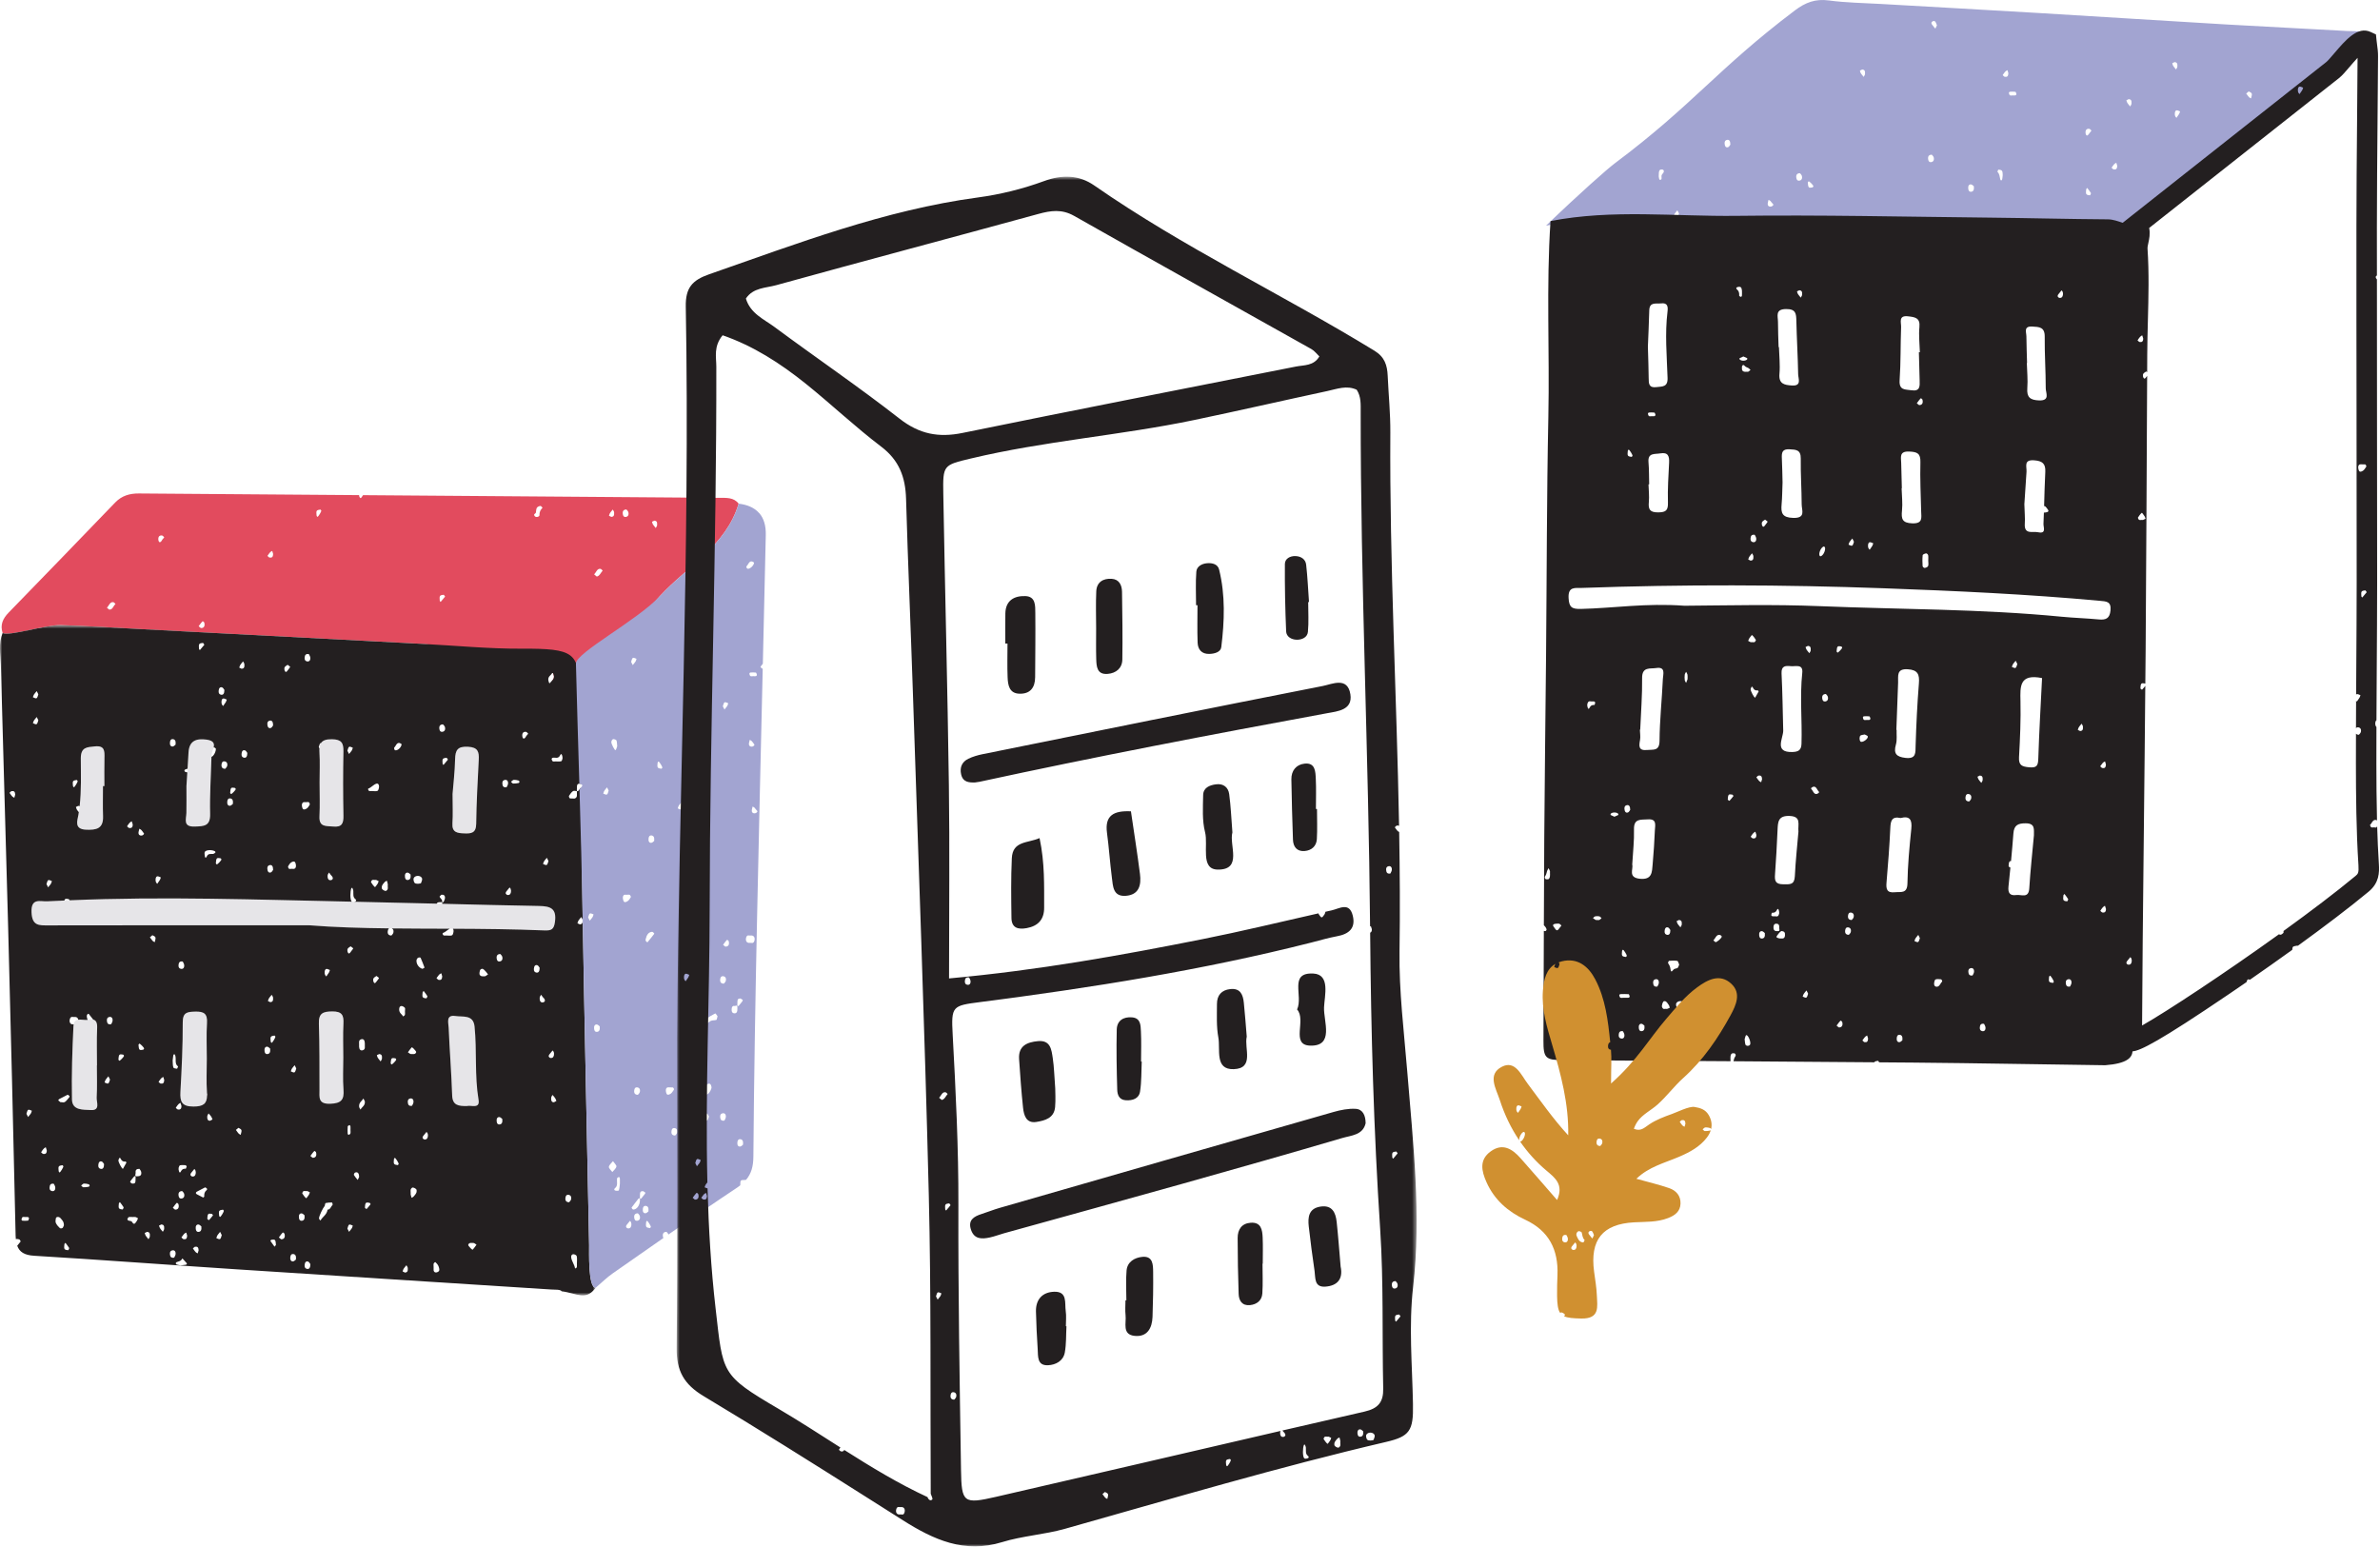
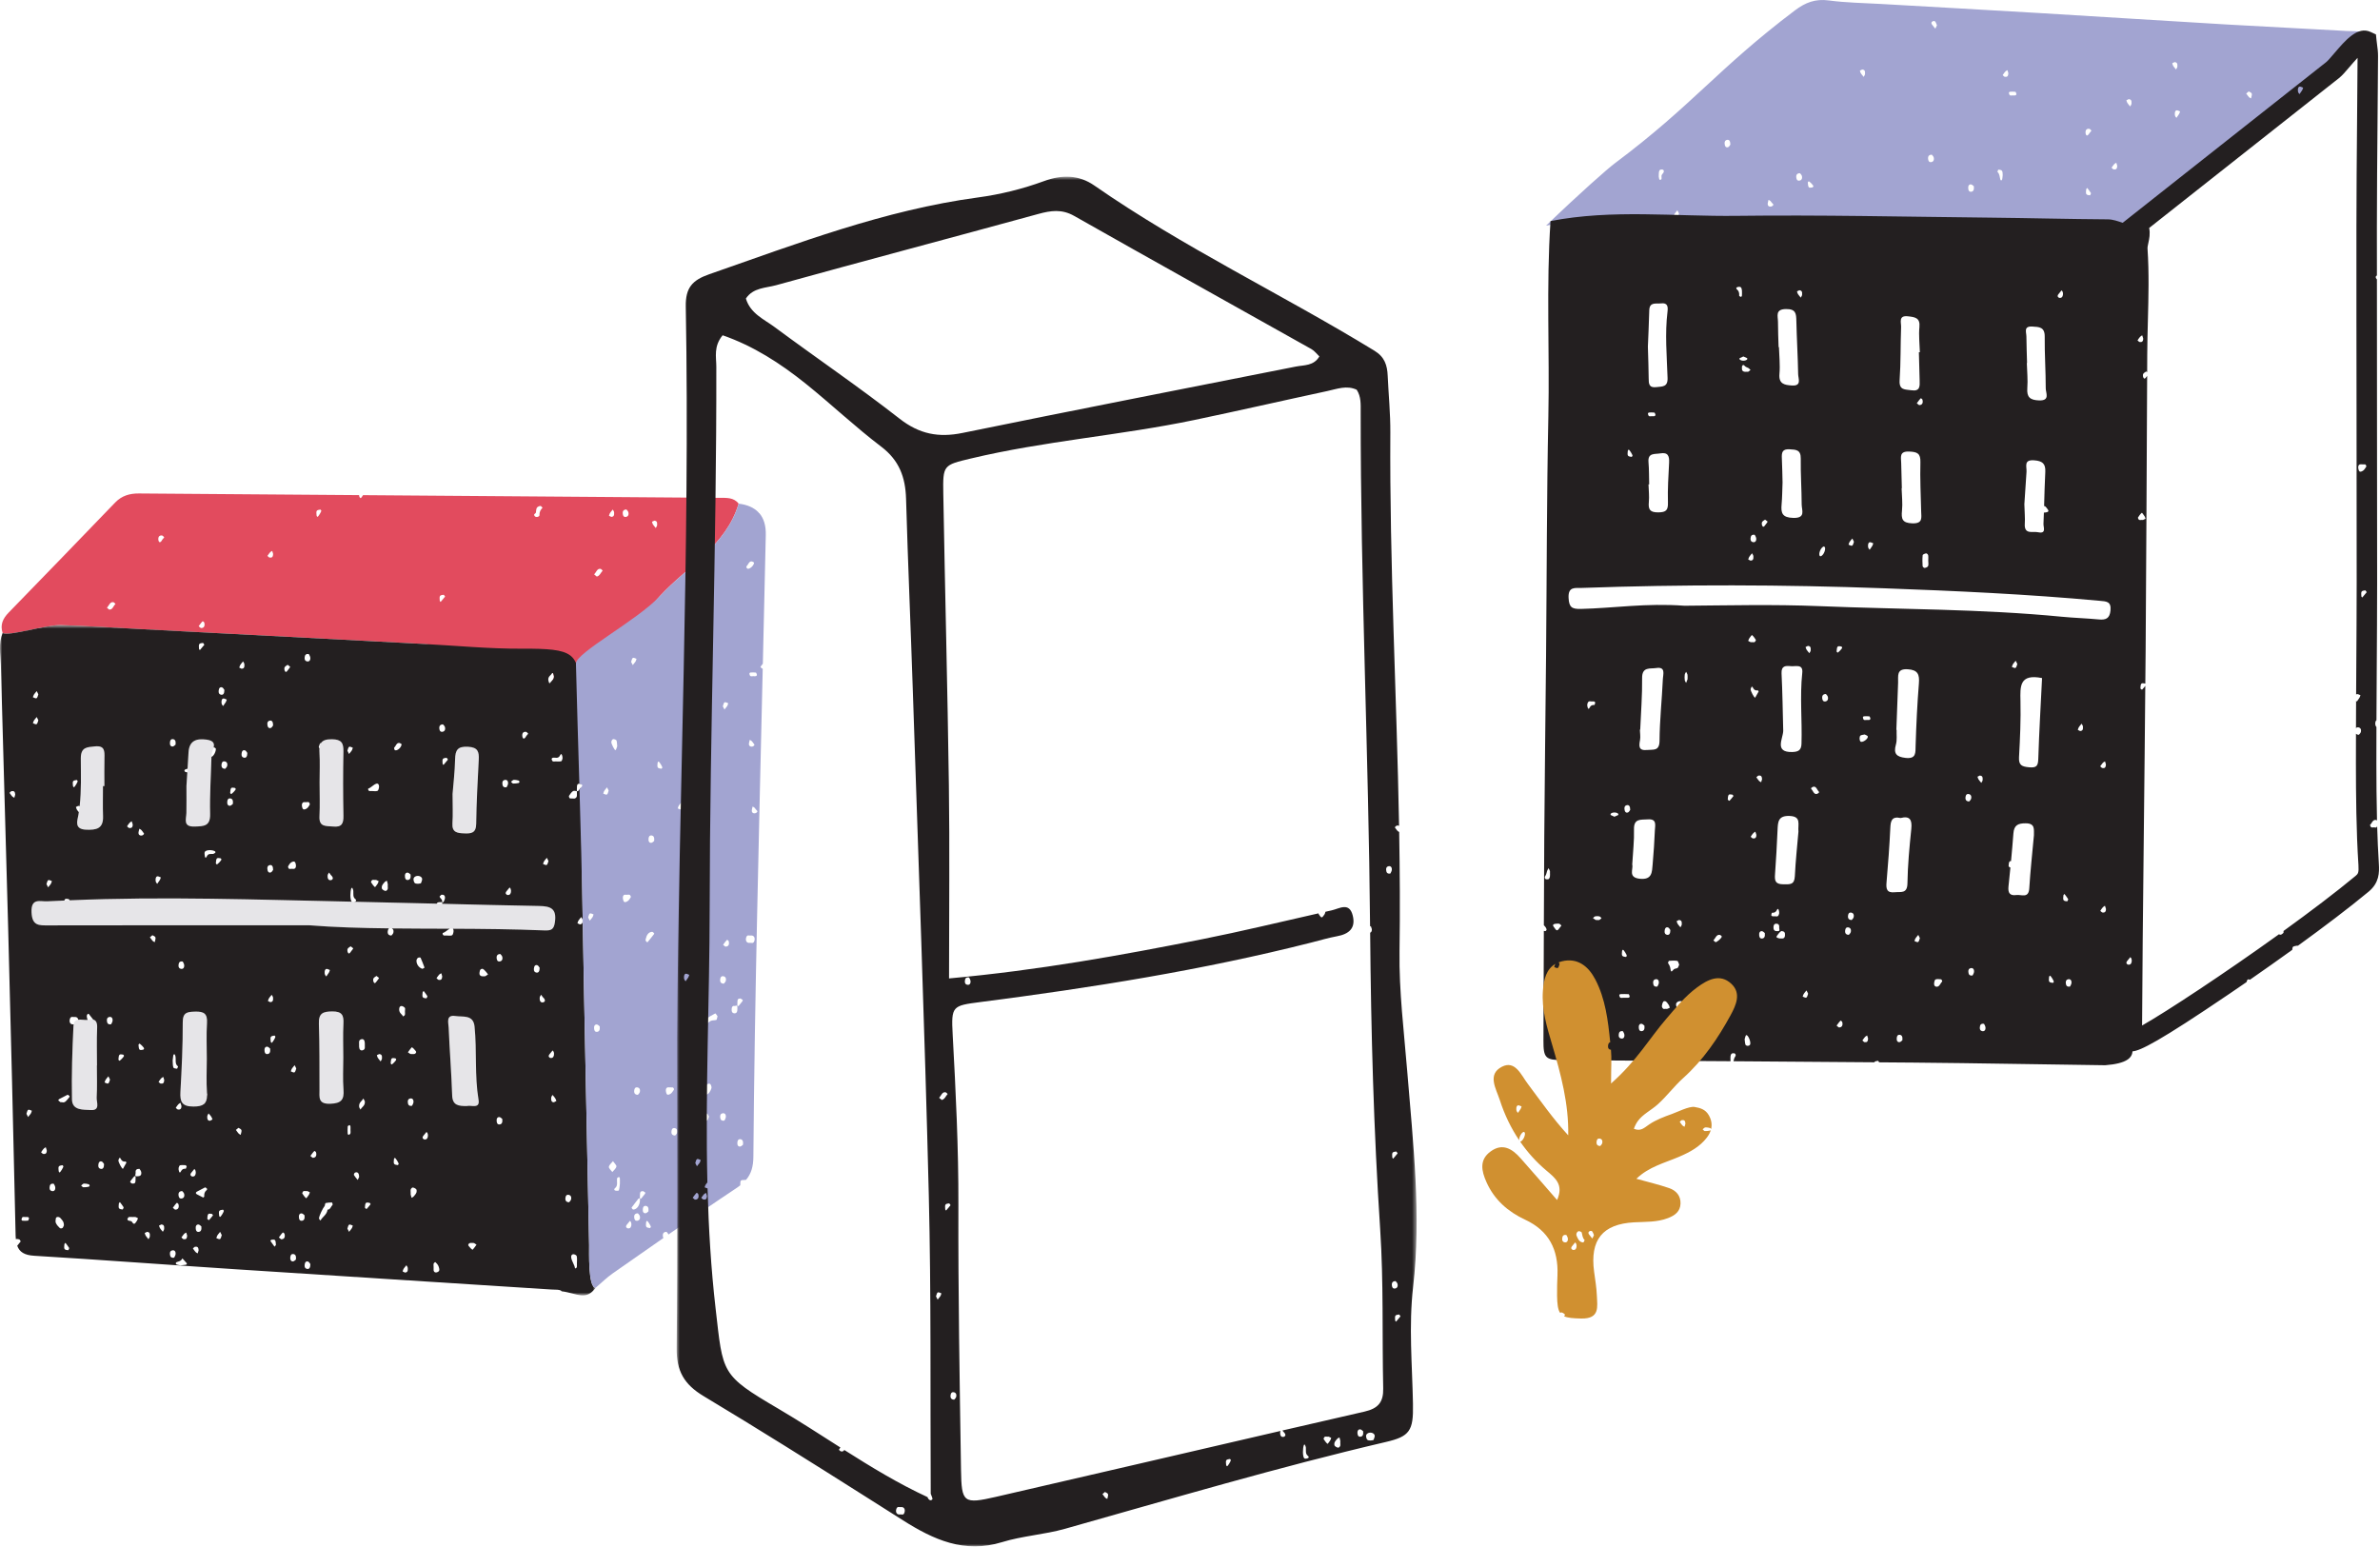
<svg xmlns="http://www.w3.org/2000/svg" xmlns:xlink="http://www.w3.org/1999/xlink" width="520" height="338" viewBox="0 0 520 338">
  <defs>
    <path id="4fel5bgana" d="M0 0.715L130.148 0.715 130.148 147.174 0 147.174z" />
-     <path id="2w6spkyc7c" d="M0.842 0.744L162.511 0.744 162.511 300 0.842 300z" />
+     <path id="2w6spkyc7c" d="M0.842 0.744L162.511 0.744 162.511 300 0.842 300" />
  </defs>
  <g fill="none" fill-rule="evenodd">
    <g>
      <g>
        <path fill="#A2A4D1" d="M363.18 37.035c.32.019.455.34.269.674-.117.206-.322.348-.402.573-.127.36.24 1.11-.434.985-.124-.022-.181-.65-.203-.74.002-1.315.14-1.53.77-1.492m2.668 9.732c.119-.205.277-.371.42-.554.07-.09.14-.183.213-.275.104.205.209.407.362.705-.106.269-.176.748-.371.863-.206.118-.533-.115-.807-.193.06-.183.095-.39.183-.546m11.446-16.197c.489-.12.768.195.77 1.028-.104.126-.266.476-.487.556-.474.172-.736-.181-.773-.793-.031-.505.177-.716.49-.791m9.099 13.1c.142.077.3.122.42.237.16.152.27.399.435.534.267.216.279.375-.004.558-.368.27-.926.167-1.011-.276-.06-.314.099-.7.16-1.053m6.874-5.826c.099.135.369.344.43.63.133.613-.141.953-.613 1-.39.04-.553-.228-.612-.633-.093-.633.152-.994.795-.997m1.897 1.773c.148-.034 1.026.834 1.04 1.069.005.084-.125.252-.201.26-.272.03-.635.145-.797-.03-.175-.188-.18-.661-.225-1.018-.01-.08.119-.187.183-.281m11.723-24.435c.482.042.66.307.593 1.007-.022.217-.196.41-.301.613l-.212-.274c-.141-.184-.302-.35-.42-.556-.09-.155-.124-.36-.183-.544.174-.083.348-.164.523-.246m15.183 18.615c.098.135.37.345.43.63.133.614-.141.954-.613 1.002-.391.04-.555-.23-.613-.635-.092-.633.152-.993.796-.997m.143-29.117c.159-.106.466-.124.579.004.195.22.289.586.404.839-.145.314-.244.519-.34.726-.071-.071-.147-.136-.212-.215-.144-.178-.274-.381-.428-.545-.264-.281-.34-.586-.003-.81m8.452 35.616c.238.038.453.303.6.409.089.828-.141 1.149-.611 1.198-.39.039-.555-.228-.615-.633-.091-.631.159-1.046.626-.974m5.96-3.233c.278.029.647.05.798.282.16.243.112.713.14.956-.046.384-.058.636-.112.87-.027.113-.13.248-.21.263-.06.012-.182-.133-.206-.24-.142-.587-.154-1.254-.626-1.641-.01-.007.152-.496.216-.49m1.123-20.924c.14-.185.27-.387.429-.542.122-.123.279-.181.422-.268l.2.67c-.031.633-.224.86-.763.787-.168-.022-.318-.242-.478-.373.063-.091.124-.187.19-.274m1.366 3.915c.406-.03.816-.047 1.218.01.096.014.189.32.236.512.013.058-.124.245-.205.26-.2.039-.405.014-.61.014-.203 0-.426.063-.603-.024-.117-.056-.193-.32-.241-.513-.014-.057.129-.256.205-.26m17.37 8.096c.167.024.316.255.473.39-.071.092-.142.18-.212.274-.597.809-.635.843-.851.78-.062-.096-.16-.18-.184-.29-.174-.782.126-1.246.774-1.154m19.023-4.032c.245-.072.54.143.814.229-.068.185-.114.389-.206.545-.181.3-.39.577-.584.86-.121-.152-.21-.23-.26-.336-.206-.463-.106-1.197.236-1.298M456.62 42.675c-.275-.026-.641-.052-.787-.28-.136-.21-.047-.677-.024-1.03.006-.098.132-.183.224-.306.278.372.568.729.812 1.13.034.059-.154.49-.225.486m4.92-6.302c.14-.187.27-.39.429-.545.123-.12.28-.18.422-.266l.2.668c-.031.634-.223.862-.763.787-.168-.022-.318-.241-.476-.371.06-.091.123-.186.189-.273m3.56-14.716c.489.042.667.29.609.987-.018.217-.19.412-.29.619-.07-.083-.143-.162-.212-.247-.142-.18-.3-.35-.42-.553-.092-.158-.138-.363-.206-.546l.519-.26m10.033-8.092c.484.042.66.307.594 1.007-.021.217-.195.408-.3.61-.072-.09-.144-.182-.213-.273-.142-.184-.302-.35-.42-.557-.09-.153-.124-.36-.183-.544l.522-.243m16.18 6.41c.208.137.579.227.667.48.09.267-.088.689-.15 1.043-.142-.077-.301-.123-.421-.237-.16-.153-.288-.36-.43-.541-.072-.092-.141-.184-.212-.276.156-.136.314-.27.546-.47M360.628 47.849v-.003c.055-.107.14-.188.21-.28.072.086.134.193.216.255.014.01.023.027.036.037 5.799.117 11.6.375 17.39.303 18.373-.23 36.756.2 55.134.388 8.645.089 17.29.32 25.936.377 2.209.014 4.068 1.487 6.29 1.209 14.284-11.284 28.56-22.575 42.858-33.838 1.612-1.271 2.98-2.34 3.145-4.828.162-2.46 3.647-3.112 5.547-2.232.77-2.8-2.513-2.345-4.441-2.457-8.75-.507-17.505-.905-26.254-1.42-13.711-.805-27.417-1.691-41.127-2.51-11.554-.687-23.111-1.321-34.665-1.988-3.778-.218-7.58-.26-11.32-.764-2.923-.394-5.116.434-7.416 2.172-17.007 12.853-22.264 20.628-39.334 33.399-1.641 1.228-7.587 6.464-15.037 13.632 7.58-1.471 15.203-1.596 22.832-1.452" transform="translate(-747 -2214) translate(747 2214)" />
        <path fill="#231F20" d="M337.693 191.274c.18-.248.21-.663.332-.99.082-.215.206-.405.312-.604.105.205.223.403.303.622.04.108.008.26.008.39 0 .261.03.53-.008.783-.062.404-.22.703-.605.628-.098-.018-.222.046-.299-.012-.308-.233-.295-.463-.043-.817m1.824 10.645c.171-.09.376-.075.566-.107.198 0 .41-.052.596.017.172.063.317.254.472.39-.07.091-.143.181-.21.275-.749 1.032-.777 1.018-1.493-.029-.17-.248-.207-.405.07-.546m6.098-73.465c21.975-.784 43.94-.727 65.925.073 15.776.573 31.525 1.293 47.243 2.742 1.437.132 2.52.125 2.333 2.096-.166 1.761-1.005 2.122-2.559 1.973-2.687-.254-5.392-.329-8.079-.59-17.56-1.716-35.202-1.587-52.807-2.31-10.283-.424-20.568-.158-29.645-.093-8.376-.622-15.486.532-22.633.697-1.967.044-2.577-.362-2.679-2.409-.126-2.555 1.445-2.128 2.901-2.179m10.035-29.948c.006-.097.137-.265.202-.258.182.015.857 1.131.84 1.328-.073.087-.155.258-.216.245-.275-.056-.643-.058-.79-.285-.139-.21-.055-.677-.036-1.03m4.692-30.69c.05-1.918 1.47-1.396 2.546-1.53 1.454-.182 1.577.685 1.442 1.783-.596 4.833-.147 9.672.01 14.502.066 2.042-1.149 1.848-2.448 2.01-1.654.203-1.67-.777-1.679-1.94-.014-2.044-.097-4.086-.172-6.908.084-2.125.226-5.02.301-7.918m-.298 22.582c-.013-.058.127-.256.204-.262.406-.025.817-.046 1.22.013.094.014.187.318.234.51.014.06-.123.246-.204.262-.199.04-.405.013-.609.013-.204 0-.425.064-.605-.023-.116-.056-.193-.324-.24-.513m4.634 10.675c-.145 2.9-.342 5.806-.255 8.703.052 1.704-.403 2.154-2.11 2.172-1.805.018-2.217-.616-2.063-2.247.12-1.277-.038-2.579-.073-3.87l.145-.006c-.043-1.613-.009-3.232-.148-4.837-.182-2.112 1.351-1.718 2.558-1.927 1.7-.295 2.018.573 1.946 2.012m14.894-38.332c.257-.085.627-.13.803.045.184.188.2.66.22.747 0 .551.02.814-.007 1.07-.01.106-.14.282-.189.27-.15-.043-.413-.177-.409-.25.041-.567-.062-1.034-.443-1.342-.255-.208-.27-.44.025-.54m2.165 15.518c.025.013.035.221 0 .262-.337.385-1.316.385-1.652 0-.038-.04-.027-.249-.003-.262.264-.133.536-.246.827-.373.293.127.565.24.828.373m.728 2.57c-.16.131-.313.281-.483.384-.084.05-.2.007-.3.007-.203 0-.412.044-.606-.009-.31-.084-.547-.289-.482-.788.017-.127-.035-.29.01-.385.187-.407.368-.358.637-.042.195.226.515.264.766.423.165.103.307.27.458.41m.023 41.67c-.175-.084-.349-.168-.52-.253.062-.184.103-.388.193-.544.12-.204.278-.372.422-.556.068-.088.14-.173.211-.26.103.204.274.401.294.616.063.698-.118.96-.6.997m.905-5.64c.083.19.288.47.318.777.056.603-.265.927-.753.808-.314-.077-.523-.289-.49-.793.037-.61.285-.907.925-.792M385 114.05c.17-.249.452-.372.65-.518l.562.437c-.057.091-.107.19-.168.273-.139.188-.294.355-.422.555-.217.338-.453.44-.625.001-.082-.204-.097-.599.003-.748m5.256-46.525c2.13-.014 2.19 1.018 2.224 2.574.087 3.89.326 7.778.393 11.667.016.961.837 2.611-1.372 2.463-1.626-.108-2.914-.335-2.714-2.554.174-1.924-.057-3.886-.109-5.832l-.08.003c-.05-1.838-.136-3.675-.133-5.51 0-1.262-.685-2.796 1.791-2.811m2.886-4.11c.482.041.661.306.593 1.007-.02.216-.196.41-.3.611l-.213-.274c-.143-.184-.3-.349-.419-.555-.089-.157-.124-.363-.183-.545.173-.08.347-.164.522-.245m-3.829 36.75c-.058-1.214.036-2.096 1.663-1.999 1.406.083 2.495.073 2.466 2.02-.049 3.345.192 6.693.202 10.041.004 1.257.967 3.02-1.87 2.931-2.383-.075-2.69-1.056-2.517-2.954.14-1.504.136-3.02.207-4.794-.042-1.574-.062-3.41-.15-5.245m9.231 19.227c.072.091.185.17.205.276.126.722-.498 1.86-1.034 1.877-.069.002-.185-.157-.205-.263-.126-.723.5-1.85 1.034-1.89m5.54-.935c.12-.205.275-.373.421-.555.067-.084.14-.162.21-.245.102.206.203.41.351.715-.109.263-.187.74-.385.843-.209.113-.53-.128-.804-.214.066-.184.114-.386.207-.544m4.391.026c.244-.072.54.142.812.23-.067.181-.112.385-.205.541-.18.304-.388.577-.585.862-.118-.153-.207-.23-.256-.338-.207-.462-.108-1.194.234-1.295m6.568-35.406c.27-3.863.178-7.748.323-11.62.037-.994-.649-2.608 1.545-2.342 1.477.18 2.66.305 2.456 2.355-.179 1.81.05 3.658.098 5.488l-.214.005c.054 2.047.102 4.093.165 6.14.04 1.252.122 2.46-1.79 2.17-1.359-.208-2.74.048-2.583-2.196m.433 23.608c.018 0 .035 0 .053-.002-.049-1.84-.109-3.679-.143-5.52-.023-1.238-.488-2.602 1.763-2.5 1.754.076 2.487.398 2.434 2.338-.098 3.567.08 7.143.164 10.715.033 1.39.425 2.714-1.946 2.63-2.214-.078-2.424-.977-2.239-2.796.164-1.602-.043-3.242-.086-4.865m4.554-19.354c.203.758-.108 1.216-.757 1.173-.16-.13-.317-.262-.476-.396.067-.092.133-.184.203-.273.212-.277.41-.579.65-.804.05-.046.34.151.38.3m.793 33.577c.143-.023.418.217.452.395.071.376.022.79.022 1.19 0 .397.098.867-.03 1.173-.108.251-.48.38-.749.421-.143.023-.443-.235-.453-.389-.046-.793-.069-1.6.014-2.382.02-.187.476-.365.744-.408m21.943-17.815c.078-1.136-.69-2.699 1.671-2.518 1.764.136 2.527.694 2.433 2.533-.128 2.487-.187 4.978-.26 7.467.215-.05.407.186.801.736.183.257.23.404-.049.55-.174.088-.376.081-.67.137-.033-.006-.086-.012-.126-.017-.027.82-.056 1.64-.094 2.46-.034.747.697 2.251-1.17 1.85-1.16-.252-3.084.601-2.91-1.868.082-1.18-.045-2.377-.095-4.252.126-1.907.291-4.493.47-7.078m1.272-31.747c1.508.09 2.725.097 2.706 2.2-.035 3.768.223 7.538.224 11.306 0 1 1.012 2.726-1.466 2.634-1.918-.07-2.717-.67-2.562-2.682.141-1.815-.058-3.657-.106-5.487h.05c-.05-1.939-.128-3.877-.144-5.816-.008-.944-.665-2.27 1.298-2.155m5.758-7.139c.22-.243.418-.515.63-.774.08.104.17.182.217.29.198.465.08 1.13-.262 1.295-.174.087-.429.104-.588-.004-.339-.22-.26-.524.003-.807m9.067 103.21c.072-.09.142-.183.214-.274.142-.183.27-.39.428-.544.122-.115.281-.159.421-.236.065.225.127.451.191.677-.033.623-.238.853-.779.765-.169-.027-.318-.254-.475-.388m.507 31.953c-.169-.024-.323-.234-.483-.359.056-.09.107-.189.167-.273.138-.188.271-.385.43-.546.123-.125.278-.198.42-.295l.217.673c.03.697-.315.864-.75.8m-4.879-39.643c-.173-.082-.346-.166-.519-.25.063-.184.104-.389.195-.545.118-.206.277-.374.42-.555.07-.088.14-.173.211-.26.104.204.276.398.294.614.064.698-.117.96-.6.996m-2.223 55.82c-.64.115-.89-.182-.928-.792-.03-.503.178-.715.49-.793.49-.119.81.205.754.81-.029.306-.235.584-.316.774m-1.44-19.923c.005-.098.13-.185.225-.305.277.37.565.727.811 1.13.034.058-.154.49-.226.483-.275-.023-.64-.052-.788-.278-.135-.21-.047-.68-.023-1.03m-2.31 19.126c-.278-.055-.644-.058-.79-.284-.139-.209-.057-.677-.036-1.028.005-.098.135-.266.201-.26.183.015.86 1.132.84 1.327-.073.087-.156.257-.216.245m-3.18-48.99c-.048 1.536-.337 2.04-1.996 1.882-1.55-.147-2.316-.41-2.215-2.209.23-4.094.41-8.204.317-12.3-.069-3.127-.257-5.985 4.716-4.982-.283 5.778-.634 11.691-.822 17.61m-5.774-20.05c.068-.184.114-.387.207-.544.121-.204.28-.374.421-.556.067-.085.142-.163.213-.244l.35.714c-.11.264-.189.74-.384.843-.21.114-.533-.127-.807-.213m4.82 36.794c-.349 3.858-.782 7.71-1.016 11.574-.14 2.296-1.728 1.32-2.825 1.472-1.453.204-1.863-.5-1.716-1.88.147-1.388.283-2.777.42-4.165-.009.008-.016.018-.024.027-.045.044-.379-.199-.373-.293.018-.355.04-.829.214-1.018.074-.079.191-.095.32-.09.19-2.01.366-4.023.515-6.036.134-1.805.996-2.225 2.697-2.216 2.136.011 1.75 1.38 1.788 2.625m-11.336 42.774c-.313-.076-.52-.289-.49-.794.035-.607.286-.905.927-.79.081.19.287.47.316.775.057.606-.264.927-.753.81m-.996-55.578c.173-.088.345-.176.518-.26.49.04.667.29.61.984-.018.218-.189.414-.288.62-.072-.082-.145-.16-.213-.247-.143-.179-.299-.349-.422-.553-.092-.157-.138-.36-.205-.544m-1.072 43.42c-.64.113-.89-.185-.927-.794-.03-.503.178-.716.492-.793.488-.118.807.204.751.81-.028.306-.234.584-.316.776m-1.538-39.009c.06-.405.222-.676.612-.635.473.048.746.387.615 1-.063.286-.332.496-.43.63-.645-.003-.889-.363-.797-.995m-6.27 41.477c-.383.013-.599-.232-.602-.624-.002-.335.132-.895.303-.962.37-.15.798-.06 1.203-.037.078.004.15.153.225.233.013.092.057.246.032.267-.4.35-.549 1.104-1.162 1.123m-4.09-9.772c-.209.11-.532-.129-.803-.214.065-.184.112-.388.206-.545.12-.206.276-.374.42-.553.067-.086.14-.166.213-.246.1.205.2.411.35.713-.11.265-.188.741-.386.845m-2.777-40.23c-1.938-.227-2.648-.914-2.079-2.904.287-1.004.12-2.137.157-3.213l-.055-.002.38-10.318c.052-1.44-.424-3.097 2.126-2.926 2.197.147 2.573 1.134 2.416 3.093-.362 4.498-.575 9.011-.715 13.522-.05 1.615.184 3.028-2.23 2.748m1.286 15.506c-.404 3.957-.785 7.931-.844 11.904-.035 2.336-1.442 1.807-2.762 1.946-1.752.184-1.93-.709-1.809-2.137.34-3.966.647-7.937.828-11.913.07-1.548.314-2.585 2.252-2.168 2.014-.522 2.54.375 2.335 2.368m-1.95 46.191c-.148.105-.362.371-.6.41-.468.07-.717-.344-.626-.976.06-.404.224-.672.613-.633.472.047.701.37.613 1.2m-7.18-69.996c-.2.04-.409.012-.61.012-.204 0-.426.065-.605-.022-.117-.057-.193-.323-.24-.515-.014-.056.128-.256.204-.26.404-.026.816-.045 1.218.011.097.015.188.323.236.512.013.058-.123.245-.204.262m-1.075 70.408c-.168-.023-.319-.242-.479-.372.064-.09.125-.186.191-.275.14-.184.271-.388.428-.543.123-.12.28-.179.422-.266l.201.67c-.032.632-.224.86-.763.786m-.892-65.684c-.13-.113-.206-.429-.208-.653-.003-.225.074-.579.194-.65.256-.153.564-.156.93-.237.212.13.646.237.68.45.086.543-1.217 1.42-1.596 1.09m-1.496 38.365c-.06.285-.332.494-.43.628-.644-.002-.888-.365-.795-.997.06-.404.222-.672.612-.63.473.046.746.383.613 1m-.626 3.236c-.06.284-.332.494-.43.63-.643-.003-.888-.365-.797-.996.06-.407.225-.674.613-.635.473.048.748.386.614 1.001m-3.1-61.305c.043-.359.046-.832.22-1.022.162-.177.525-.072.797-.046.075.007.206.176.2.26-.012.235-.875 1.11-1.027 1.085-.066-.094-.199-.2-.19-.277m.468 82.167l-.473-.397c.067-.09.132-.185.201-.274.211-.275.411-.578.65-.802.052-.048.343.151.383.297.202.761-.109 1.22-.76 1.176m-2.99-71.212c-.39.04-.556-.227-.615-.635-.09-.63.154-.992.797-.995.098.136.37.345.43.63.132.615-.14.952-.613 1m-1.366 19.974c-.17.083-.343.223-.52.238-.605.055-.744-.75-1.142-1.095-.027-.02-.008-.23.028-.252.165-.107.34-.234.516-.25.605-.054.745.752 1.142 1.093.026.025-.014.174-.024.266m-2.06-30.523c-.069-.08-.144-.159-.212-.244-.143-.18-.3-.349-.42-.554-.094-.158-.139-.362-.206-.543.171-.088.346-.175.52-.26.487.04.665.29.607.985-.019.217-.189.411-.289.616m-.66 75.244c-.21.11-.532-.13-.805-.217.067-.184.113-.386.206-.544.122-.204.277-.375.421-.556.068-.085.141-.163.212-.244.102.204.202.41.351.714-.109.264-.188.74-.385.847m-.896-70.946c-.553 5.164-.006 10.331-.168 15.494-.044 1.426-.71 1.763-2.028 1.797-3.945.103-2.035-2.862-1.963-4.598-.11-4.19-.157-8.382-.366-12.567-.086-1.707.905-1.704 2.016-1.59 1.03.105 2.727-.562 2.51 1.464m-.837 34.712c-.256 3.036-.627 6.366-.784 9.706-.09 1.925-1.07 1.786-2.535 1.775-1.757-.015-1.898-.789-1.796-2.18.24-3.232.406-6.47.553-9.709.08-1.725.111-3.132 2.613-3.043 2.65.094 1.792 1.801 1.95 3.451m-3.476 23.325c-.1.007-.199.001-.512.001-.07-.015-.364-.036-.628-.155-.278-.126-.199-.272 0-.545.41-.562.754-.967 1.016-.922.536.09.701.32.66.926-.028.438-.198.67-.536.695m-1.972-2.54c.026-.439.2-.674.54-.695.455-.027.78.187.7.847-.033.26.297.828-.326.774-.688.051-.954-.209-.914-.927m-.49-2.559c.025-.194.118-.535.173-.53.43.032.803-.069 1.038-.569.167-.352.308-.375.427.007.07.224.127.5.091.724-.036.222-.165.498-.313.591-.165.103-.396.023-.599.023-.202 0-.407.023-.606-.012-.082-.014-.22-.172-.212-.234m-2.019 5.111c-.389.042-.554-.227-.614-.632-.092-.632.158-1.046.627-.974.237.036.453.303.601.41.086.827-.143 1.148-.614 1.196m-1.239-35.223c.158-.132.307-.356.475-.38.54-.082.743.153.772.776l-.197.674c-.14-.082-.3-.136-.42-.252-.158-.156-.289-.36-.429-.544-.069-.089-.136-.183-.2-.274m-.755 13.345c-.168-.024-.32-.233-.482-.358.056-.09.106-.189.167-.273.138-.188.271-.387.428-.547.124-.124.28-.198.42-.294.073.22.145.441.218.672.032.697-.313.863-.75.8m-.398-32.898c.138-.355.262-.337.424.007.234.488.594.617 1.024.546.062-.009.211.226.203.241-.252.472-.519.934-.765 1.362-.257-.029-.98-1.428-.988-1.827-.003-.11.06-.223.102-.329m-.633-10.253c.074-.185.123-.396.227-.544.193-.278.551-.783.61-.735.327.276.593.677.851 1.07.022.032-.156.4-.283.46-.178.083-.393.021-.594.021-.099 0-.207.03-.298-.006-.175-.069-.342-.175-.513-.266m.413 88.202c-.087.166-.33.266-.504.27-.175.001-.447-.096-.503-.253-.117-.33-.119-.729-.185-1.2.103-.277.185-.838.35-.88.42-.113 1.1 1.572.842 2.063m-4.502-53.27c-.044.044-.379-.2-.375-.293.02-.356.041-.83.216-1.017.165-.175.524-.06.798-.03.076.007.141.17.235.291-.287.355-.563.731-.874 1.048m-3.044 30.898c-.157-.13-.313-.262-.472-.392.442-.447.661-1.337 1.384-1.21.17.028.456.261.448.372-.022.355-1.006 1.182-1.36 1.23m-2.505 16.18c-.31-.076-.52-.289-.49-.793.038-.612.3-.963.773-.793.222.08.385.43.49.556-.002.831-.284 1.15-.773 1.03m-.008 2.42c-.168-.029-.315-.253-.473-.389l.212-.276c.142-.183.27-.388.43-.54.12-.117.28-.162.422-.238.062.225.125.45.19.675-.035.624-.239.855-.78.767m-1.1 6.693l-.314.608c-.332-.59-1.037-.877-.928-1.819.027-.219.198-.408.302-.609.307.612 1.056.842.94 1.82m-2.505-82.738c-.059.145-.186.467-.314.792-.103-.206-.268-.4-.298-.624-.049-.385-.049-.796 0-1.179.03-.224.195-.417.298-.625.106.208.253.398.302.626.053.243.012.523.012 1.01m-.863 71.874c-.067.14-.364.1-.663.165-.188-.04-.558.018-.747-.193-.177-.202-.309-.799-.205-1.025.315-.68 1.53-.67 1.824.014.102.234-.069.735-.209 1.04m-1.529-19.025c.172-.087.346-.175.518-.26.49.04.666.29.608.986-.016.218-.186.414-.287.618-.072-.08-.144-.159-.213-.245-.142-.182-.299-.35-.422-.555-.092-.158-.138-.36-.204-.544m-1.335 10.47c-.074-.574-.275-.92-.536-1.304-.036-.054.13-.494.212-.499.606-.045 1.222-.09 1.82.017.17.03.285.563.404.82-.149.315-.209.617-.354.712-.247.162-.582.117-.81.302-.295.24-.609.951-.736-.049m-1.29-8.292c.036-.61.3-.963.774-.793.22.08.382.43.486.557-.002.831-.28 1.147-.77 1.03-.314-.076-.52-.29-.49-.794m.592 16.98c-.095.033-.2.008-.303.008v-.012c-.2 0-.433.081-.594-.025-.144-.093-.31-.406-.29-.594.033-.34.151-.715.33-.965.09-.13.43-.12.575-.002.253.201.456.517.65.818.091.144.112.365.166.548-.177.078-.352.168-.534.224m-4.399-56.558c-1.909.196-1.805-.839-1.559-2.179.134-.724-.013-1.5-.032-2.254l.072-.002c.155-3.76.462-7.524.414-11.283-.032-2.53 1.768-1.979 3.074-2.186 2.135-.339 1.505 1.378 1.461 2.367-.203 4.51-.697 9.01-.728 13.517-.016 2.333-1.36 1.881-2.702 2.02m2.23 51.682c-.642.116-.89-.18-.928-.79-.03-.504.177-.716.492-.794.487-.119.807.205.752.81-.028.306-.235.584-.317.774M358.302 192c-2.69-.268-1.39-2.12-1.68-3.11.152-2.72.453-5.203.385-7.676-.067-2.44 1.492-2.078 2.996-2.192 2.051-.157 1.621 1.25 1.568 2.362-.117 2.48-.254 4.958-.486 7.428-.157 1.655-.045 3.458-2.783 3.188m2.536 38.93c-.179.085-.4.022-.606.022-.203 0-.409.025-.607-.013-.08-.017-.22-.204-.204-.262.045-.19.138-.497.234-.51.402-.058.812-.04 1.22-.012.074.004.215.203.203.26-.048.191-.123.457-.24.514m-2.162-5.633c-.389.04-.554-.229-.613-.634-.09-.63.157-1.046.626-.973.236.036.452.303.601.41.09.828-.142 1.15-.614 1.197m-2.984-47.787c-.476.171-.737-.182-.773-.794-.032-.504.175-.715.49-.79.488-.12.767.195.77 1.027-.105.127-.267.476-.487.557M354.4 207.77c.005-.098.137-.266.202-.26.181.017.857 1.133.84 1.328-.073.087-.156.26-.217.247-.275-.058-.642-.06-.79-.284-.138-.21-.054-.678-.035-1.03m1.467 10.22c-.41.024-.82.011-1.229.011-.205 0-.429.064-.609-.023-.118-.058-.195-.32-.245-.512-.014-.055.131-.259.204-.262.614-.023 1.23-.034 1.842.01.092.008.191.32.24.511.016.056-.129.257-.203.265m-1.71 8.906c-.314-.076-.523-.29-.49-.794.037-.609.286-.905.928-.79.081.19.287.467.316.775.055.605-.265.927-.754.81m-.593-48.83c-.266.134-.537.245-.828.372-.294-.127-.564-.238-.828-.373-.024-.013-.034-.22.001-.26.336-.385 1.316-.385 1.654 0 .034.04.025.247.001.26m-4.13 22.922c-.19.068-.404.015-.78.015l-.614-.403c.16-.136.31-.349.483-.388.297-.065.613-.065.911 0 .174.04.323.252.484.388-.16.135-.308.326-.484.388m-2.114-46.39c-.166.351-.309.375-.429-.008-.069-.225-.125-.5-.09-.724.038-.223.166-.498.315-.59.164-.103.395-.023.6-.023.2 0 .405-.025.605.011.082.015.221.17.212.235-.027.192-.12.536-.174.532-.432-.035-.804.067-1.039.566m117.504 55.29c.221-.24.42-.512.63-.77.08.102.173.18.22.288.197.463.08 1.13-.263 1.297-.176.085-.43.101-.59-.003-.338-.224-.259-.527.003-.812m2.372-135.789c.138-.189.27-.387.43-.546.122-.125.277-.199.418-.296l.218.673c.031.696-.315.863-.75.8-.17-.024-.324-.232-.484-.358.057-.09.106-.189.168-.273m1.73 7.06c.08.06.14.108.204.158.005-1.27.013-2.54.018-3.812.01-2.5.076-5 .142-7.498.134-5.126.274-10.427-.08-15.693-.022-.304.078-.76.183-1.243.19-.868.442-2.024.173-3.26l8.95-7.07c10.842-8.57 21.685-17.137 32.54-25.688.671-.529 1.402-1.385 2.325-2.468.427-.5 1.078-1.264 1.72-1.948-.027 4.676-.068 9.35-.109 14.024-.067 7.64-.134 15.282-.14 22.923-.012 13.633.007 27.27.026 40.904.016 12.242.033 24.484.028 36.726-.003 6.158-.043 12.313-.084 18.468-.013 2.023-.024 4.045-.035 6.068.04-.039.082-.07.132-.085.245-.073.54.142.813.23-.067.184-.112.388-.206.544-.18.301-.389.576-.585.86-.063-.083-.117-.142-.162-.197-.012 2.001-.018 4.002-.024 6.003.098-.139.24-.219.456-.197.471.048.746.387.614 1.001-.062.285-.333.494-.43.63-.303-.002-.51-.089-.642-.24-.006 2.181-.016 4.363-.012 6.543.01 6.74.061 14.567.553 22.201.106 1.652-.1 1.894-.62 2.326-4.372 3.624-9.939 7.837-15.749 12.037.006.123.011.247-.006.405-.148.107-.365.373-.6.41-.159.024-.28-.024-.384-.1-11.862 8.533-24.504 16.87-29.915 19.94.061-12.482.197-25.109.33-37.354l.231-21.859c.054-4.996.096-9.993.141-14.99-.224.286-.449.573-.696.824-.044.045-.378-.199-.373-.29.018-.356.04-.83.214-1.018.164-.175.526-.062.798-.033.021.002.042.018.062.04.022-2.437.053-4.874.07-7.31.13-19.983.245-39.964.33-59.946-.079.096-.16.19-.229.298-.218.34-.453.441-.627.003-.08-.206-.095-.6.005-.748.17-.25.452-.372.65-.52m33.471-62.225c.244-.073.54.143.812.228-.066.183-.113.387-.204.547-.182.298-.389.573-.586.858-.12-.152-.209-.23-.257-.339-.207-.46-.108-1.193.235-1.294m13.458 82.514c.3.042.608-.01.91.02.076.007.146.162.228.26 0 .081.03.21-.004.26-.206.29-.394.63-.649.818-.233.174-.608.34-.798.21-.188-.125-.309-.634-.302-.968.01-.388.24-.655.615-.6m.272 29.101c-.005.007-.192-.168-.196-.26-.01-.355-.082-.825.06-1.032.151-.223.517-.219.794-.269.06-.01.14.168.316.397-.324.394-.644.787-.974 1.164m-48.763-16.973c-.12-.059-.287-.43-.26-.474.256-.394.527-.792.855-1.068.052-.046.414.472.607.761.098.144.14.356.207.54-.17.087-.339.19-.517.256-.09.035-.197.005-.297.005-.202 0-.419.064-.595-.02M337.91 203.171c-.072.087-.135.23-.217.252-.112.032-.246.007-.384-.046-.027 7.984-.05 15.967-.086 23.952-.016 3.84.445 4.282 4.237 4.305l15.974.101c-.006-.492.236-.783.8-.785.098.136.368.345.43.63.012.06.005.106.01.163l19.418.121c-.009-.096.001-.204.001-.305 0-.262-.028-.53.006-.783.057-.41.22-.703.6-.638.098.018.223-.046.298.012.302.227.316.451.054.812-.166.225-.209.594-.31.906 10.26.067 20.518.147 30.778.231.005-.01.005-.025.011-.034.143-.227.51-.232.786-.29.06-.014.145.153.218.237.003.02-.006.055-.018.094 2.524.021 5.048.035 7.572.058 13.958.122 27.915.4 41.874.577 4.803-.374 5.852-1.657 5.975-3.035 1.68-.117 5.815-2.163 21.096-12.527 1.214-.823 2.491-1.697 3.81-2.606.067-.237.142-.488.277-.567.122-.07.288-.016.46.056 2.96-2.05 6.106-4.267 9.254-6.535 0-.012-.003-.024-.003-.035 0-.226.074-.579.196-.653.255-.15.563-.153.93-.236.024.016.06.031.09.046 5.65-4.096 11.195-8.286 15.48-11.84 2.293-1.904 2.353-4.123 2.228-6.056-.176-2.738-.293-5.507-.374-8.247-.039.082-.07.174-.115.242-.085.13-.384.022-.586.022-.202 0-.425.063-.6-.022-.122-.058-.182-.325-.27-.497.404-.338.554-1.094 1.165-1.115.156-.005.277.042.374.115-.109-4.328-.132-8.553-.137-12.415-.004-2.663.005-5.325.014-7.987-.068-.08-.127-.149-.16-.224-.189-.426-.117-1.077.163-1.255.016-3.887.04-7.773.065-11.659.04-6.165.08-12.33.083-18.494.004-12.246-.012-24.49-.029-36.737-.012-9.81-.015-19.62-.017-29.432-.013-.013-.023-.03-.034-.043-.265-.28-.34-.585-.002-.809.01-.007.024-.01.035-.016 0-3.532-.01-7.062-.007-10.594.007-7.629.073-15.257.14-22.886.042-4.818.084-9.635.112-14.452.005-.886-.105-1.708-.21-2.502-.043-.32-.085-.639-.118-.958l-.13-1.266-1.155-.534c-2.853-1.325-5.46 1.736-7.984 4.693-.609.715-1.366 1.603-1.69 1.858-10.857 8.552-21.7 17.123-32.546 25.691l-11.956 9.446c-1.06-.344-2.114-.744-3.263-.752-8.645-.055-17.29-.288-25.936-.377-18.378-.187-36.76-.616-55.134-.387-13.559.17-27.189-1.48-40.682 1.14-.959 14.247-.177 28.513-.474 42.771-.36 17.406-.339 34.821-.5 52.233-.122 13.193-.305 26.385-.393 39.577-.043 6.425-.066 12.851-.09 19.277.33.285.601.688.596 1.013" transform="translate(-747 -2214) translate(747 2214)" />
        <path fill="#E6E5E8" d="M67.57 202.16c-21.152 0-39.073-.016-56.994.024-2.07.004-3.549.116-3.685-2.837-.149-3.258 1.923-2.335 3.447-2.422 22.596-1.288 45.191-.342 67.786.108 13.226.264 26.451.677 39.68.91 2.526.045 3.84.572 3.45 3.482-.228 1.693-.81 1.922-2.36 1.857-18.177-.747-36.387.076-51.325-1.121M101.97 241.66c-1.731-.007-3.105-.09-3.18-2.33-.162-4.941-.563-9.876-.765-14.817-.042-1.036-.664-2.858 1.489-2.524 1.588.245 3.899-.372 4.169 2.285.539 5.328-.02 10.707.877 16.04.347 2.066-1.713 1.06-2.59 1.346M45.188 231.321c0 2.465-.135 4.939.037 7.393.161 2.293-.566 3.05-2.955 3.05-2.518.001-2.97-1.018-2.849-3.199.282-5.055.527-10.118.51-15.177-.009-2.225.988-2.316 2.721-2.365 1.916-.055 2.707.451 2.577 2.495-.165 2.591-.04 5.201-.04 7.803M98.878 173.466c.166-2.118.494-4.852.556-7.591.045-2.008.552-2.844 2.823-2.722 2.194.115 2.436 1.114 2.347 2.853-.241 4.66-.498 9.323-.56 13.988-.025 2.034-1.075 2.15-2.613 2.09-1.508-.06-2.72-.188-2.581-2.222.132-1.916.028-3.844.028-6.395M21.162 232.802c0 2.335.09 4.675-.041 7.004-.057 1.01.851 2.867-1.277 2.732-1.626-.102-4.075.15-4.123-2.313-.108-5.35.059-10.713.325-16.06.108-2.17 2.121-1.075 3.284-1.352 1.376-.33 1.956.23 1.891 1.747-.12 2.743-.035 5.494-.035 8.242h-.024zM40.734 171.75c.135-2.138.314-4.744.456-7.352.143-2.61 1.765-3.093 3.948-2.797 2.795.379 1.105 2.197 1.076 3.448-.098 4.262-.41 8.526-.302 12.78.068 2.71-1.359 2.693-3.335 2.767-2.674.097-1.884-1.587-1.852-3.004.04-1.788.01-3.577.01-5.841M75.013 231.056c0 2.334-.141 4.68.04 7 .179 2.262-.52 3.014-2.89 3.101-2.732.1-2.347-1.47-2.353-3.107-.017-4.804.025-9.61-.132-14.409-.074-2.27.898-2.647 2.924-2.659 2.099-.014 2.542.798 2.443 2.66-.132 2.465-.032 4.942-.032 7.414M69.824 170.945c0-2.199.106-4.405-.03-6.596-.13-2.087.512-2.874 2.747-2.836 2.084.035 2.532.82 2.495 2.683-.093 4.671-.089 9.347.006 14.019.034 1.714-.358 2.56-2.268 2.368-1.512-.152-3.098.179-2.977-2.217.123-2.469.027-4.947.027-7.421M22.505 171.75c0 2.198-.062 4.397.016 6.593.097 2.734-1.474 3.028-3.702 2.94-2.677-.106-1.914-1.976-1.686-3.24.735-4.098.536-8.228.527-12.334-.006-2.485 1.33-2.46 3.084-2.636 2.145-.216 2.12 1.014 2.085 2.497-.051 2.06-.012 4.12-.012 6.18h-.312z" transform="translate(-747 -2214) translate(747 2214)" />
        <path fill="#E33353" d="M118.06 146.667c-.43.28-.567.409 0 0" transform="translate(-747 -2214) translate(747 2214)" />
        <path fill="#E24B5E" d="M24.767 131.57c.169.032.314.254.471.389-.474.396-.654 1.365-1.409 1.215l-.47-.406c.457-.427.678-1.34 1.407-1.198m10.642-14.568c.167.025.316.253.474.387-.072.092-.131.207-.215.273-.297.236-.386.848-.834.801-.076-.115-.172-.197-.197-.308-.175-.782.124-1.245.772-1.153m8.195 19.547c.212-.276.408-.579.65-.803.05-.048.343.149.38.298.204.758-.108 1.22-.758 1.175-.157-.132-.316-.264-.472-.397.066-.091.133-.185.2-.273m15.021-15.371c.14-.186.271-.387.427-.544.124-.119.282-.18.423-.267l.202.671c-.032.633-.224.861-.764.787-.167-.022-.32-.241-.477-.373.061-.092.123-.188.19-.274m10.573-9.551c.143-.229.51-.233.787-.292.06-.013.144.153.218.237.025.19-.648 1.325-.83 1.344-.065.007-.196-.161-.202-.259-.022-.354-.11-.819.026-1.03m26.94 18.59c.15-.221.519-.217.796-.266.058-.011.14.168.314.395-.323.395-.644.787-.974 1.166-.005.004-.19-.168-.194-.263-.011-.353-.083-.823.058-1.032m20.947-18.236c.058-.356.054-.794.216-1.041.162-.243.493-.363.76-.401.144-.022.314.242.48.385-.384.421-.697.838-.669 1.611.014.389-.745.558-1.002.275-.468-.507.168-.541.215-.829m14.112 12.304c.17.029.317.247.476.379-.418.489-.71 1.222-1.292 1.303l-.569-.47c.444-.448.665-1.337 1.385-1.212m2.05-12.143c.12-.204.278-.372.42-.554.07-.088.143-.174.213-.261.103.205.276.4.294.615.064.701-.119.961-.602.997l-.52-.252c.064-.184.105-.388.195-.545m3.621-.823c.097.136.37.345.43.632.132.612-.14.95-.613.998-.392.041-.555-.227-.613-.633-.093-.631.154-.994.797-.997m6.103 2.43c.483.042.662.306.594 1.008-.023.215-.196.407-.302.609l-.21-.274c-.142-.183-.303-.348-.42-.556-.09-.153-.124-.36-.185-.542.174-.083.35-.164.523-.245m8.947 5.81c.142-.186.272-.387.43-.544.121-.12.277-.178.42-.265l.203.668c-.032.633-.226.863-.763.789-.167-.023-.32-.243-.478-.372.06-.093.123-.188.189-.276M13.255 136.574c5.77.184 11.532.565 17.3.868 20.59 1.08 41.18 2.174 61.77 3.239 7.279.377 13.238 6.444 20.514 6.851 2.94.165 10.007-4.482 7.132-2.292-.965.735-1.566 1.179-1.912 1.427.847-.552 2.808-1.681 2.677-.409-.024.24-.04.509-.047.791.053-.004.133.007.145.042.083.214.181.441.195.668.02.391-.126.632-.31.84.186 2.7 1.053 5.803 3.073 5.047 5.131-4.979 15.554-18.172 20.395-23.424 5.988-6.495 14.44-10.936 17.2-20.18-1.088-1.403-2.683-1.258-4.163-1.27-25.969-.201-51.936-.393-77.903-.587-.193.293-.45.699-.543.648-.23-.128-.302-.362-.323-.655-16.03-.12-32.06-.238-48.089-.362-2.038-.017-3.762.484-5.212 1.988-7.736 8.033-15.484 16.052-23.265 24.04-1.267 1.301-1.894 2.667-1.315 4.454 1.218.809 9.594-1.823 12.68-1.724" transform="translate(-747 -2214) translate(747 2214)" />
        <g transform="translate(-747 -2214) translate(747 2214) translate(0 135.857)">
          <mask id="3i68j39wsb" fill="#fff">
            <use xlink:href="#4fel5bgana" />
          </mask>
          <path fill="#231F20" d="M2.553 36.99c.54-.079.742.154.77.776-.064.227-.13.451-.195.674-.141-.08-.3-.135-.422-.252-.158-.153-.288-.359-.428-.544-.068-.089-.134-.18-.201-.273.158-.132.308-.356.476-.38m2.373 93.081c.179-.087.4-.022.605-.022.204 0 .409-.027.607.012.082.016.22.202.205.26-.046.19-.14.5-.234.514-.403.055-.813.037-1.22.01-.075-.003-.218-.203-.201-.259.045-.194.12-.459.238-.515M6.15 106.63c.204-.119.533.114.805.192-.06.185-.093.39-.182.545-.118.204-.278.371-.42.556-.072.09-.143.182-.212.273-.106-.202-.21-.406-.363-.704.105-.269.175-.748.372-.862m4.187-45.563c1.246-.07 2.492-.11 3.737-.17.03-.116.068-.22.129-.285.163-.175.525-.063.796-.03.072.008.135.147.22.263 20.562-.89 41.123-.122 61.685.303-.031-.014-.066-.024-.085-.05-.355-.458-.33-2.173-.048-2.909.02-.052.137-.042.209-.06.077.221.202.44.216.67.04.628-.13 1.332.412 1.753.27.21.3.44.015.543-.064.024-.136.046-.213.065l.712.016c5.77.115 11.538.258 17.307.403.088-.288.316-.332.895-.324.097 0 .234-.05.283.012.037.05.023.181.015.342 7.06.177 14.119.353 21.18.477 2.527.045 3.84.571 3.45 3.481-.227 1.694-.81 1.921-2.358 1.858-6.696-.276-13.395-.337-19.935-.366.097.121.148.302.142.501-.013.331-.16.867-.334.934-.373.144-.805.045-1.21.045-.203 0-.411.025-.61-.013-.082-.014-.165-.15-.216-.259-.033-.066-.02-.256-.004-.262.56-.168 1-.68 1.522-.949-4.3-.017-8.528-.023-12.635-.068.293.136.443.441.337.922-.06.283-.331.493-.428.631-.643-.005-.89-.366-.796-.997.039-.269.13-.465.295-.565-6.144-.073-12.017-.24-17.453-.676-21.152 0-39.073-.017-56.994.023-2.071.005-3.548.116-3.684-2.837-.15-3.258 1.923-2.336 3.446-2.422m-2.94-39.466c.12-.204.278-.373.422-.554.067-.085.14-.163.21-.244l.352.713c-.11.263-.188.742-.385.845-.21.111-.532-.129-.804-.216.066-.182.113-.386.205-.544m0-5.666c.12-.204.278-.373.422-.553.067-.085.14-.163.21-.246.1.207.202.411.352.714-.11.263-.188.742-.385.845-.21.111-.532-.128-.804-.214.066-.183.113-.387.205-.546m3.135 40.515c.206-.119.533.113.806.193-.06.183-.095.39-.184.543-.117.206-.278.372-.418.556l-.213.275c-.104-.203-.21-.405-.362-.705.106-.269.174-.749.37-.862m5.442-21.6c.144-.225.513-.23.788-.29.06-.013.145.153.219.237.024.19-.647 1.325-.828 1.344-.065.007-.197-.16-.203-.26-.023-.352-.111-.819.024-1.032m1.686-4.998c-.005-2.485 1.33-2.46 3.084-2.635 2.145-.217 2.12 1.012 2.085 2.497-.05 2.06-.012 4.12-.012 6.18h-.312c0 2.198-.062 4.397.016 6.592.097 2.734-1.474 3.028-3.701 2.94-2.677-.106-1.914-1.977-1.687-3.239.035-.199.06-.399.09-.599l-.024-.033c-.141-.182-.3-.347-.418-.554-.091-.156-.126-.363-.185-.544l.522-.244c.114.01.206.034.287.071.4-3.473.263-6.96.255-10.432m10.273 14.57c.139-.189.27-.389.427-.545.127-.127.282-.2.422-.298.072.223.144.443.217.674.032.696-.313.862-.751.8-.168-.026-.322-.234-.482-.36.056-.09.105-.19.167-.272m2.516.793c.14.086.298.145.422.265.157.157.287.36.427.545.067.087.126.182.19.275-.072.09-.131.206-.213.267-.36.27-.926.14-1.003-.302-.057-.315.109-.699.177-1.05m3.88 10.406c.246-.072.542.143.815.23-.067.183-.112.387-.205.545-.181.302-.39.575-.586.86-.118-.153-.207-.23-.257-.338-.206-.463-.106-1.195.234-1.297m2.812-29.352c.058-.407.223-.675.612-.634.472.046.702.37.613 1.198-.147.104-.364.373-.6.41-.47.07-.718-.344-.625-.974m9.914 24.187c-.174.094-.345.251-.523.266-.49.044-1.033-.16-1.352.545-.163.357-.341.385-.42-.007-.07-.333-.122-.877.018-1.038.394-.455 1.728-.41 2.252-.036.036.025.017.176.025.27m-6.583-18.19c.166-.065.338-.115.506-.173.073-1.155.146-2.35.212-3.55.142-2.61 1.764-3.094 3.947-2.798 1.69.23 1.738.986 1.508 1.825.039-.05.076-.102.109-.16.013-.022.26.178.399.275.09.621-.497 1.73-.95 1.817-.105 4.16-.397 8.32-.292 12.472.069 2.71-1.358 2.693-3.335 2.766-2.673.098-1.883-1.587-1.851-3.004.039-1.788.009-3.578.009-5.84.057-.92.125-1.935.192-2.989-.166-.03-.311-.056-.436-.104-.085-.033-.191-.167-.202-.27-.008-.079.104-.234.184-.267m3.069-27.38c.153-.222.518-.218.795-.269.06-.01.142.168.316.396-.324.396-.645.787-.976 1.165-.004.005-.19-.168-.192-.263-.013-.353-.085-.823.057-1.03m3.84 46.834c.162-.18.526-.074.799-.048.076.008.205.177.2.262-.012.234-.876 1.11-1.027 1.085-.067-.093-.198-.2-.19-.279.043-.357.045-.829.219-1.02m1.162-37.379c.22.08.38.428.487.556-.003.831-.282 1.146-.771 1.03-.314-.078-.521-.29-.491-.793.037-.61.3-.965.775-.793m.795 3.207c-.182.301-.39.574-.586.861-.118-.154-.208-.23-.257-.34-.207-.462-.106-1.194.236-1.295.244-.072.54.142.813.23-.066.183-.113.388-.206.544m.299 13.944c-.063.283-.333.495-.431.631-.643-.005-.888-.367-.796-.997.059-.405.222-.676.613-.635.47.047.746.386.614 1.001m.637 7.093c.474.05.703.37.614 1.197-.147.108-.363.374-.601.41-.467.072-.717-.343-.626-.973.059-.407.223-.674.613-.634m.24-2.244c.16-.178.523-.07.794-.046.076.008.207.176.202.261-.014.233-.876 1.108-1.028 1.084-.066-.093-.2-.2-.191-.278.045-.356.047-.83.223-1.02m1.96-26.87c.117-.206.276-.373.418-.554.07-.09.14-.174.213-.26.103.203.276.397.294.613.063.7-.117.96-.601.998l-.52-.253c.062-.183.104-.388.196-.544m1.564 19.183c-.003.832-.281 1.15-.77 1.03-.314-.077-.522-.289-.491-.794.037-.609.3-.962.775-.79.22.078.38.428.486.554m4.866 24.517c.489-.119.767.197.77 1.03-.105.126-.266.477-.487.555-.475.171-.738-.183-.774-.792-.03-.505.177-.718.49-.793m0-31.566c.49-.117.768.2.77 1.031-.103.126-.265.478-.486.556-.475.17-.738-.184-.774-.794-.03-.505.177-.716.49-.793M62.2 9.913c.169-.25.452-.372.649-.52l.56.437c-.054.091-.103.19-.166.272-.137.19-.294.357-.421.556-.217.34-.455.438-.626.003-.081-.206-.095-.602.004-.748m2.175 42.512c.186.135.303.643.286.974-.017.392-.267.653-.63.575-.1-.022-.204-.005-.304-.005-.201 0-.425.065-.598-.023-.106-.053-.233-.432-.187-.516.17-.316.38-.64.634-.826.234-.168.614-.314.799-.179M66.592 39.4c.099.021.2.003.304.003.202 0 .424-.064.599.024.105.053.235.433.188.515-.174.317-.381.643-.638.826-.231.17-.611.317-.8.18-.184-.138-.3-.644-.285-.975.02-.389.269-.653.632-.573m.89-32.346c.082.191.29.47.316.777.057.604-.263.927-.753.81-.311-.077-.52-.289-.49-.794.037-.61.288-.907.927-.793m5.234 49.083c-.09.098-.153.223-.238.255-.606.225-.964-.162-.893-1 .02-.216.196-.408.3-.612.07.093.159.171.21.278.184.382.657.5.62 1.08m-2.697-29.632c.036-.022.08-.02.124-.023.393-.593 1.135-.847 2.399-.827 2.084.035 2.533.82 2.496 2.684-.093 4.671-.09 9.346.005 14.017.034 1.715-.357 2.562-2.267 2.37-1.512-.152-3.1.18-2.978-2.218.124-2.468.027-4.947.027-7.42 0-2.2.107-4.406-.03-6.596-.02-.309-.015-.579.002-.832-.048-.09-.094-.18-.152-.294.105-.269.177-.748.374-.86m6.26.808c.205-.12.532.113.805.192-.058.183-.093.388-.182.546-.12.205-.28.371-.42.552-.071.093-.14.184-.212.276l-.363-.704c.105-.27.174-.749.372-.862m6.455 29.347c-.068.182-.11.392-.207.54-.196.286-.555.807-.61.761-.326-.278-.597-.676-.853-1.07-.03-.043.138-.414.26-.473.176-.084.394-.02.593-.02.1 0 .207-.029.299.005.177.065.345.168.518.257m-2.284-20.22c.657-.199 1.139-.889 1.792-1.078.374-.109.594.225.58.633-.01.33-.157.866-.331.934-.376.144-.804.043-1.212.043-.205 0-.411.026-.61-.01-.081-.016-.165-.153-.217-.26-.031-.067-.018-.258-.002-.262m3.037 21.185c.155-.326.4-.589.63-.838.114-.118.284-.147.426-.216.06.23.13.455.175.69.024.124.005.26.005.392h-.01c0 .26.062.56-.02.766-.073.188-.314.402-.458.38-.265-.046-.554-.199-.748-.428-.101-.12-.091-.556 0-.746m3.753-31.163c.174.021.34.172.512.261-.032.693-.908 1.516-1.46 1.326-.097-.034-.22-.483-.194-.506.379-.367.535-1.153 1.142-1.08m1.87 28.338c.238.036.454.303.6.408.089.83-.14 1.15-.613 1.198-.39.04-.552-.228-.612-.634-.092-.632.158-1.044.626-.972m1.274 1.211c.313-.68 1.526-.669 1.824.015.1.234-.07.735-.212 1.038-.066.14-.362.1-.66.165-.188-.039-.56.02-.748-.192-.178-.2-.308-.799-.204-1.026m6.409-33.607c.1.136.369.344.432.627.132.615-.141.952-.614 1.001-.39.041-.554-.228-.613-.633-.091-.632.153-.994.795-.995m.433 37.908c-.012.321-.194.636-.325.933-.027.055-.186.008-.284.008.074-.632-.41-.788-.584-1.203-.016-.037.249-.272.384-.416.513-.085.83.141.809.678m.649-30.214c-.324.396-.645.786-.974 1.166-.005.005-.193-.168-.196-.262-.012-.354-.084-.824.058-1.032.152-.222.519-.218.796-.268.059-.01.14.17.316.396m1.003 7.51c.166-2.119.494-4.852.556-7.593.045-2.007.552-2.842 2.823-2.722 2.193.115 2.437 1.113 2.347 2.853-.24 4.66-.498 9.324-.558 13.988-.027 2.034-1.077 2.151-2.615 2.09-1.508-.06-2.721-.187-2.58-2.222.13-1.914.027-3.844.027-6.395m11.37-3.056c.49-.119.809.204.753.81-.026.305-.233.586-.315.775-.64.116-.891-.18-.927-.792-.032-.504.176-.717.489-.793m1.316 23.772c.197.464.079 1.13-.262 1.296-.176.085-.43.101-.59-.003-.337-.225-.26-.525.003-.81.22-.243.42-.515.63-.773.08.103.173.181.219.29m.566-23.77c.083-.052.199-.01.523-.01.073.014.367.053.652.135.084.026.203.175.203.272 0 .092-.12.253-.2.267-.392.066-.79.138-1.182.116-.163-.01-.321-.25-.48-.383.159-.137.312-.292.484-.398m2.797-10.514c.167.023.316.255.476.388-.073.091-.132.207-.216.272-.296.236-.386.85-.833.803-.078-.116-.174-.2-.198-.31-.175-.78.126-1.245.77-1.153m3.925 28.316c.12-.204.278-.373.42-.553.069-.085.142-.164.213-.247l.349.715c-.11.263-.186.741-.383.846-.21.11-.532-.129-.804-.215.066-.183.11-.39.205-.546m1.788-41.157c.018-.033.18-.012.197.035.082.214.18.441.194.668.04.781-.582.963-.847 1.477-.02.033-.135-.019-.205-.032-.066-.224-.174-.444-.185-.67-.042-.785.58-.966.846-1.478m1.732 17.972c.167-.345.31-.38.43-.023.074.224.133.498.1.725-.035.224-.175.573-.301.596-.4.08-.812.03-1.22.03-.204 0-.424.063-.603-.02-.124-.06-.206-.314-.266-.505-.015-.046.12-.238.204-.26.559-.152 1.243.317 1.656-.543m1.176 96.646c.06-.406.225-.675.614-.634.472.047.745.386.614 1-.062.285-.332.495-.432.63-.643-.003-.888-.365-.796-.996m.768-87.787c.256-.38.519-.798.853-1.025.234-.16.583-.05.875.003.028.004-.02.481.008.732.047.454-.134.72-.423.84-.18.071-.392.013-.624.013-.162-.01-.375.036-.542-.059-.095-.052-.193-.433-.147-.504m1.732 102.136c0 .262.019.531-.01.787-.012.106-.118.214-.2.278-.053.042-.2.027-.203.007-.152-.852-.687-1.472-.834-2.317-.085-.483.176-.768.49-.75.257.012.669.203.72.43.113.483.037 1.04.037 1.565m.312-74.853c.12-.205.278-.37.42-.553.069-.089.142-.173.212-.26.102.204.275.397.295.614.062.698-.12.96-.601.996l-.522-.25c.064-.184.105-.39.196-.547m-5.317 39.653c-.54.04-.667-.408-.618-.97.02-.22.18-.419.277-.626.07.071.147.138.212.216.145.18.298.35.42.553.098.161.157.363.23.545l-.521.282m-.937-9.737c-.337-.223-.26-.525.002-.81.222-.24.42-.515.63-.773.082.104.172.18.219.288.198.466.079 1.13-.26 1.298-.176.085-.431.102-.591-.003M118.81 83.1c-.604.226-.961-.162-.89-1 .019-.215.196-.409.3-.61.069.091.157.17.209.275.184.383.658.501.622 1.081-.09.098-.155.223-.241.254m-1.674-6.475c-.313-.075-.52-.289-.49-.793.037-.61.3-.963.773-.792.22.078.383.43.488.556-.002.832-.283 1.148-.771 1.03m-8.003-2.41c-.39.04-.554-.229-.612-.635-.091-.632.152-.992.797-.995.097.135.368.343.429.63.132.613-.141.951-.614 1m0 35.61c-.39.04-.554-.228-.612-.633-.091-.632.158-1.045.626-.973.237.036.454.302.599.408.089.83-.14 1.15-.613 1.198m-3.115-32.383c-.377 0-.588.043-.781-.01-.31-.084-.561-.295-.474-.786.04-.233.082-.525.209-.66.129-.138.395-.219.539-.14.26.14.48.412.7.652.153.162.279.365.416.55l-.61.394m-4.045 28.361c-1.733-.007-3.107-.089-3.181-2.33-.162-4.942-.565-9.877-.766-14.818-.042-1.035-.664-2.857 1.489-2.524 1.588.246 3.899-.37 4.169 2.286.539 5.328-.02 10.707.877 16.04.347 2.065-1.713 1.06-2.588 1.346m1.319 31.37c-.05.05-.293-.123-.408-.252-.221-.249-.628-.659-.583-.794.185-.56.65-.41 1.2-.407.117 0 .365.218.613.374-.27.364-.528.751-.822 1.078m-7.452-58.939c-.168-.026-.316-.252-.473-.388l.21-.273c.143-.184.273-.39.432-.543.119-.115.28-.16.42-.237.063.224.127.45.189.677-.031.622-.236.855-.778.764m.116 63.53c-.09.24-.486.401-.744.398-.303-.004-.538-.285-.473-.777.016-.127.002-.262.002-.393 0-.26-.05-.546.016-.776.046-.153.328-.355.378-.31.24.228.492.493.642.821.137.304.275.783.179 1.036m-2.81-28.724c-.176.085-.431.101-.59-.003-.337-.224-.26-.525.003-.81.22-.24.42-.515.629-.772.082.103.173.18.22.287.198.466.078 1.132-.262 1.298m-.805-32.076c.007-.099.132-.184.226-.306.274.37.564.73.81 1.131.035.057-.152.49-.225.483-.275-.024-.642-.052-.787-.277-.134-.213-.047-.68-.024-1.03m-1.343-6.982c.013-.204.179-.474.327-.564.167-.1.522-.122.577-.006.32.688.578 1.427.858 2.15-.185.091-.384.291-.53.242-.745-.254-1.278-1.042-1.232-1.822m-.03 50.763c-.15.325-.39.592-.616.846-.112.13-.281.177-.424.262-.065-.227-.143-.45-.191-.68-.027-.12-.005-.26-.005-.392 0-.263-.06-.56.016-.774.072-.192.304-.422.446-.405.269.036.563.178.768.4.1.107.094.55.006.743m-1.844-30.688c.27-.363.526-.749.822-1.075.049-.053.294.122.406.25.222.25.63.657.586.793-.187.563-.653.412-1.201.408-.118 0-.366-.217-.613-.376m-.027 10.896c-.031-.505.176-.718.49-.795.489-.117.809.204.753.81-.026.306-.234.586-.316.774-.642.115-.89-.182-.927-.789m-.605 37.237l-.521-.252c.062-.183.103-.387.193-.545.12-.204.279-.372.42-.553l.214-.26c.102.203.276.397.295.613.062.7-.118.96-.601.997m-.03-56.307c-.046.155-.252.233-.385.346-.261-.522-.846-.713-.862-1.507-.01-.493.179-.773.484-.777.257-.003.56.18.763.402.1.112.018.498.018.758 0 .263.048.548-.018.778m-1.563 32.821c-.277-.056-.642-.058-.79-.284-.138-.209-.054-.678-.035-1.029.004-.098.136-.265.2-.258.182.015.859 1.13.84 1.326-.074.087-.154.258-.215.245m-1.54-22.26c.044-.358.046-.832.219-1.022.163-.178.527-.072.797-.046.076.007.206.176.2.26-.011.235-.874 1.11-1.026 1.084-.067-.093-.2-.198-.19-.276m-1.903-.998c-.021.217-.195.408-.298.61-.073-.09-.144-.182-.213-.273-.143-.184-.301-.35-.42-.556-.088-.155-.124-.36-.185-.545.176-.08.35-.164.525-.243.48.04.66.306.59 1.007m-1.85-16.798c-.081-.206-.094-.602.005-.748.169-.252.452-.373.65-.52l.562.436c-.057.092-.107.191-.167.274-.14.187-.295.355-.423.553-.217.342-.454.44-.626.005m-1.498 49.64c-.044.046-.38-.199-.373-.29.017-.357.038-.832.214-1.019.165-.174.526-.06.796-.03.078.008.144.17.238.291-.288.355-.564.731-.875 1.048m-1.334-21.709c-.104-.202-.277-.392-.302-.609-.11-.942.597-1.229.928-1.819.105.201.21.404.314.608.115.976-.635 1.207-.94 1.82m-.32-14.575c-.054-.506.177-.712.493-.796.46-.123.738.191.764.825.007.133.002.266.002.397 0 .133-.014.268.002.397.065.505-.172.713-.488.796-.462.121-.741-.19-.766-.826-.01-.265.023-.534-.006-.793m-.301 29.945c-.072-.086-.144-.17-.213-.262-.213-.272-.447-.528-.62-.838-.038-.065.116-.442.23-.494.588-.26.942.14.909.982l-.306.612m-1.136-50.333c-.14.187-.295.354-.42.554-.218.341-.454.44-.628.003-.081-.206-.096-.602.003-.747.17-.252.453-.375.65-.522.242.188.402.312.562.438-.055.092-.105.19-.167.274m-.453 40.175c-.044.153-.25.251-.397.311-.046.02-.198-.165-.203-.264-.021-.525-.035-1.056.01-1.575.01-.124.248-.243.397-.304.044-.018.189.16.2.264.03.257.01.525.01.788 0 .262.049.55-.017.78m.337 20.666c-.12.207-.28.373-.42.556-.071.091-.14.183-.212.274-.106-.202-.21-.405-.363-.703.105-.272.174-.749.372-.863.205-.119.532.114.805.193-.058.183-.093.39-.182.543m-5.63-56.603c.247-.072.543.142.815.23-.067.181-.112.387-.206.545-.18.3-.388.573-.584.86-.12-.152-.21-.23-.258-.34-.207-.46-.107-1.194.234-1.295m.89 29.447c-2.731.1-2.346-1.47-2.352-3.107-.017-4.804.025-9.61-.132-14.409-.074-2.27.898-2.647 2.923-2.659 2.1-.014 2.543.797 2.444 2.66-.132 2.465-.032 4.941-.032 7.414 0 2.334-.141 4.68.042 7 .177 2.262-.521 3.014-2.892 3.101m-.59 23.13c-.165 1.16-1.081 1.515-1.535 2.368-.001.004-.15-.093-.204-.172-.062-.09-.143-.223-.133-.323.06-.574.81-2.162 1.246-2.682.063-.218.104-.604.196-.625.458-.102.929-.126 1.395-.126.055 0 .18.461.149.491-.372.36-.523 1.108-1.114 1.07m-3.278-11.33l-.473-.399c.066-.092.132-.186.2-.275.213-.274.409-.577.65-.802.05-.048.344.15.383.3.202.757-.108 1.217-.76 1.175m-1.25 24.271c-.311-.075-.52-.288-.49-.79.037-.612.299-.964.773-.794.222.08.385.43.489.555-.002.832-.284 1.15-.772 1.03m-1.011-16.494c-.027-.042.139-.415.262-.474.177-.084.395-.02.594-.02.1 0 .205-.029.299.004.175.068.344.168.515.256-.065.184-.108.395-.208.543-.192.285-.553.805-.607.76-.327-.277-.6-.676-.855-1.069m-.104 5.992c-.39.04-.554-.229-.612-.635-.092-.63.158-1.045.624-.973.237.036.455.301.6.41.09.826-.14 1.15-.612 1.198m-1.58-32.43c-.21.112-.532-.128-.805-.215.067-.183.113-.388.206-.545.12-.204.278-.373.42-.553.069-.087.142-.165.212-.246.1.207.2.411.35.713-.11.265-.186.742-.383.845m.314 40.891c-.146.106-.362.373-.598.41-.47.07-.72-.343-.628-.974.059-.406.224-.673.614-.634.47.047.7.371.612 1.198m-3.257-4.424l-.473-.398c.067-.092.133-.186.2-.276.212-.273.41-.575.65-.8.052-.049.343.151.382.297.203.76-.108 1.22-.76 1.177m-1.421 1.623c-.306-.419-.611-.833-.902-1.26-.005-.007.13-.247.203-.25.273-.016.636-.11.796.075.173.196.169.67.208 1.027.009.077-.13.181-.305.408m-.02-46.124c.06-.013.146.153.218.237.025.191-.646 1.326-.826 1.344-.065.007-.197-.16-.202-.26-.024-.35-.112-.819.023-1.029.146-.228.512-.232.787-.292m-1.424-7.552c.064-.18.104-.386.195-.542.119-.207.277-.373.42-.556.07-.088.142-.172.21-.259.106.204.277.397.297.614.063.7-.117.96-.602.997-.173-.084-.347-.168-.52-.254m-.125 11.595c-.39.04-.553-.227-.612-.634-.092-.63.157-1.046.625-.972.236.035.453.303.6.408.089.827-.14 1.15-.613 1.198m-5.83 17.65c-.14-.085-.298-.145-.421-.266-.157-.155-.287-.359-.426-.543-.068-.088-.13-.182-.192-.274.158-.13.319-.26.554-.455.203.143.57.243.653.5.084.271-.1.685-.167 1.038m-4.502 17.928c-.064.007-.196-.16-.201-.259-.023-.353-.112-.82.024-1.032.145-.226.512-.23.788-.29.06-.015.143.153.217.238.026.19-.645 1.325-.828 1.343m-.002 4.827c-.206.12-.533-.113-.807-.19.06-.186.096-.393.184-.546.118-.206.278-.372.419-.556.07-.092.144-.184.213-.275.107.203.21.408.363.705-.106.27-.175.75-.372.862m-2.795-26.81c.017-.22.179-.418.276-.625.072.071.146.135.212.215.145.18.299.352.422.553.096.16.153.362.228.544l-.52.282c-.54.041-.667-.408-.618-.969m.383 22.674c-.046.044-.38-.202-.375-.294.018-.355.038-.829.214-1.017.164-.175.525-.062.798-.032.075.01.14.171.235.294-.286.356-.562.73-.872 1.05m-.417-27.198c-.002.012-.01.022-.013.033-.04 1.747-.845 2.354-2.97 2.354-2.518 0-2.97-1.019-2.85-3.2.282-5.054.528-10.117.509-15.177-.007-2.225.99-2.316 2.723-2.364 1.916-.055 2.707.451 2.577 2.495-.165 2.591-.04 5.201-.04 7.803-.002 2.464-.136 4.94.036 7.392.003.038 0 .07.003.106.053.151.075.33.025.558m-.178 20.722c-.375.308-.492.76-.447 1.328.006.093-.246.217-.246.215-.532-.273-.965-.484-1.391-.72-.086-.046-.193-.169-.201-.269-.007-.08.106-.224.188-.269.598-.327 1.199-.643 1.807-.943.068-.034.178.052.26.106.279.176.277.348.03.552m-1.686 9.056c-.39.04-.555-.229-.614-.634-.092-.632.158-1.046.625-.973.238.036.454.302.6.406.089.83-.14 1.153-.611 1.201m-.19 4.692c-.14-.082-.3-.134-.42-.25-.16-.155-.29-.36-.43-.545-.067-.09-.134-.182-.2-.274.159-.13.306-.355.476-.38.538-.083.742.152.772.775l-.197.674m-1.363-16.86c-.337-.225-.261-.529.002-.813.22-.24.422-.513.63-.772.08.103.173.181.219.291.197.464.079 1.131-.262 1.296-.175.085-.43.101-.59-.003m-1.724 13.76c-.167-.029-.316-.253-.473-.389.07-.09.14-.184.212-.275.142-.182.27-.388.43-.54.119-.115.278-.163.419-.24.064.227.129.452.19.677-.03.624-.236.855-.778.766m.533 5.582c-.391.065-.785.091-1.221.136-.252-.049-.54-.09-.822-.175-.082-.025-.2-.172-.2-.265 0-.092.116-.239.2-.267.464-.16.967-.203 1.25-.819.336.374.672.751 1.009 1.125-.073.091-.136.252-.216.265m-1.974-42.822c-.28-.03-.717-.073-.791-.285-.152-.444-.111-1-.151-1.529.042-.367.072-.745.136-1.115.019-.109.135-.189.208-.28.073.091.172.168.21.28.282.778-.203 1.886.632 2.425-.082.178-.175.511-.244.504m.863 22.426c-.161.332-.308.346-.425-.029-.07-.225-.121-.505-.08-.73.038-.218.187-.545.317-.57.396-.076.809-.04 1.212-.016.076.006.147.162.237.27-.074.171-.16.51-.222.502-.438-.05-.798.08-1.04.573m-1.293 8.356c-.16-.13-.317-.264-.474-.396.066-.093.133-.185.2-.274.212-.278.41-.578.65-.804.05-.046.343.15.383.3.2.758-.108 1.216-.76 1.174m.779-3.05c-.092-.632.153-.994.796-.996.099.133.37.344.43.628.133.614-.14.954-.613 1.001-.39.04-.554-.228-.613-.634m-.014-50.357c.036-.61.286-.906.928-.793.08.192.287.471.314.776.057.607-.262.928-.753.81-.311-.076-.52-.289-.49-.793m.423 30.068l.217.672c.032.697-.314.862-.751.8-.17-.025-.321-.233-.483-.358.057-.092.106-.19.167-.274.139-.189.272-.385.428-.545.123-.125.28-.199.422-.295m-1.374 33.836c-.641.115-.89-.182-.927-.793-.03-.503.178-.716.492-.792.487-.118.808.205.75.81-.027.305-.232.584-.315.775m-2.933-38.03c-.17-.024-.32-.244-.478-.374.063-.09.123-.185.19-.273.14-.185.27-.389.428-.544.122-.12.279-.18.42-.266.068.222.136.445.203.67-.031.632-.225.86-.763.786m.46 32.375c-.071-.08-.144-.159-.211-.244-.144-.18-.3-.349-.42-.555-.092-.157-.14-.36-.207-.543l.518-.259c.49.04.666.288.61.985-.017.217-.19.411-.29.616m-1.765-63.273c-.141-.076-.302-.12-.421-.237-.16-.153-.29-.36-.43-.543l-.213-.274c.158-.136.315-.269.545-.469.21.138.58.23.668.482.09.263-.088.687-.15 1.041m-1.075 64.296c-.022.218-.197.41-.3.612-.072-.09-.142-.184-.213-.274-.142-.185-.301-.35-.42-.556-.088-.154-.123-.359-.183-.544.174-.083.348-.164.523-.245.482.041.662.308.593 1.007m-1.458-40.8c-.271.03-.634.144-.798-.032-.174-.186-.18-.66-.224-1.018-.011-.077.117-.184.183-.28.146-.033 1.025.834 1.039 1.07.006.084-.124.251-.2.26m-1.363 27.666c-.596.002-.248-.526-.282-.785-.085-.66.248-.863.84-.849.099.176.339.416.38.701.102.703-.208.932-.938.933m-1.42 1.042c.27-.359.546-.716.837-1.045.054-.062.188-.01.286-.01v.376c.008 1.09-.057 1.231-.685 1.228-.162 0-.328-.18-.482-.298-.02-.014.004-.195.045-.25m1.416 8.67c-.308.406-.565 1.121-1.086.224-.13-.224-.532-.175-.801-.286-.085-.035-.218-.226-.205-.258.079-.182.178-.45.3-.48.293-.07.602-.022.906-.022.2 0 .407-.037.6.01.18.041.347.174.519.265-.076.185-.126.402-.233.547m-4.04-35.238c.042-.359.046-.832.22-1.023.163-.178.525-.07.796-.046.076.007.206.177.202.26-.014.235-.876 1.11-1.028 1.085-.068-.094-.2-.199-.19-.276m.984 23.89c-.257-.03-.983-1.427-.99-1.828-.003-.108.06-.222.102-.328.14-.356.264-.337.427.007.232.49.592.616 1.022.548.062-.01.212.223.202.24-.251.473-.518.934-.763 1.36m-.078 8.88c-.275-.024-.641-.053-.788-.277-.136-.213-.048-.68-.025-1.03.008-.1.133-.185.228-.307.275.372.565.728.809 1.132.035.056-.153.487-.224.482m-2.502-40.468c-.64.116-.891-.18-.928-.79-.03-.504.178-.717.49-.794.489-.117.81.204.753.81-.026.307-.234.586-.315.774m-.628 12.933c-.21.111-.534-.129-.805-.216.067-.183.113-.386.206-.544.12-.205.276-.374.42-.553.067-.086.143-.164.213-.246l.35.714c-.11.265-.188.74-.384.845m-1.687 18.651c-.313-.077-.521-.288-.492-.793.037-.609.3-.962.774-.792.222.08.384.43.489.555-.003.833-.283 1.15-.771 1.03m-2.12-12.839c-1.626-.1-4.074.15-4.123-2.312-.107-5.35.06-10.713.326-16.06.006-.128.02-.24.038-.346-.077.002-.155.005-.233 0-.466-.032-.731-.437-.627-1.006.073-.405.244-.687.627-.618.2.036.41-.004.615.008.343.021.573.25.632.595.636-.086 1.437.122 2.059.041-.086-.18-.157-.383-.18-.635-.01-.126-.028-.269.007-.382.033-.11.125-.19.19-.283.072-.007.174-.056.206-.014.329.411.648.836.978 1.245.63.15.908.732.862 1.79-.12 2.742-.033 5.493-.033 8.241h-.025c0 2.335.089 4.676-.042 7.004-.057 1.01.85 2.866-1.277 2.732m-.458 16.756c-.39.068-.79.14-1.18.117-.164-.008-.321-.25-.48-.383.16-.134.31-.289.483-.396.082-.05.199-.009.525-.009.073.014.366.054.65.136.084.024.204.176.204.27 0 .091-.122.252-.202.265m-4.37-19.4c-.45.502-.806 1.183-1.515.924-.11 0-.226.042-.307-.008-.17-.108-.321-.264-.477-.398.069-.092.127-.223.214-.269.6-.324 1.207-.64 1.816-.935.065-.032.175.068.258.12.287.18.243.303.01.566m-.131 33.27c-.274-.024-.643-.05-.787-.279-.135-.21-.048-.678-.024-1.029.006-.098.13-.185.225-.306.276.372.565.727.812 1.131.035.058-.155.488-.226.482m-2.04-18.282c.146-.225.512-.23.787-.29.062-.014.145.153.22.238.024.19-.648 1.323-.83 1.342-.064.007-.194-.16-.2-.26-.024-.352-.111-.818.023-1.03m.802 13.43c-.163.104-.452.13-.585.003-.321-.298-.646-.654-.85-1.084-.123-.256-.083-.714-.007-1.04.09-.392.703-.383 1.023-.027.61.681.72.911.74 1.56-.102.203-.174.494-.321.588m-2.326-8.078c-.315-.075-.523-.286-.491-.79.037-.613.286-.908.926-.793.083.19.289.47.318.773.055.607-.265.93-.753.81m-1.855-8.102c-.17-.024-.322-.232-.482-.356.054-.093.104-.192.167-.276.137-.186.27-.384.426-.544.124-.126.28-.198.42-.296.075.221.144.443.22.673.03.697-.315.864-.751.8M1.77 66.39c.59 22.581 1.15 45.163 1.644 67.746.006.266.028.506.049.746.189-.079.5-.01.736.044.126.031.219.291.328.446-.255.33-.502.651-.763.952.49 1.363 1.574 2.06 3.705 2.187 14.707.886 29.399 1.994 44.102 2.954 22.95 1.5 45.903 2.94 68.854 4.416.793.05 2.045-.039 2.294.392 3.368.413 5.245 2.177 7.429-.772-1.703.06-1.41-8.094-1.433-9.306-.476-24.245-1.014-48.49-1.431-72.736-.155-9.086-.235-18.173-.34-27.26-.2.261-.398.523-.611.767-.055.062-.228.058-.277-.005-.047-.063-.01-.24-.01-.367-.008-1.085.057-1.205.687-1.24.068.043.134.09.203.132-.083-7.075-.181-14.149-.355-21.222-.24-7.429-1.258-8.448-12.415-8.388-7.288.04-14.561-.675-21.84-1.052-20.59-1.065-41.18-2.159-61.77-3.239-5.767-.303-11.53-.684-17.3-.868C10.169.618 1.793 3.25.575 2.44-.378 4.71.127 7.076.188 9.39c.498 19.001 1.084 38 1.582 57" mask="url(#3i68j39wsb)" />
        </g>
        <path fill="#A2A4D1" d="M128.874 199.593c.205-.12.532.113.806.19-.06.185-.096.39-.184.544-.118.208-.277.373-.42.555-.07.094-.141.184-.212.275l-.363-.704c.105-.268.176-.748.373-.86m1.561 24.25c.237.036.452.303.599.409.09.826-.139 1.15-.612 1.197-.389.04-.554-.228-.612-.634-.092-.63.155-1.046.625-.972m1.554-50.99c.116-.207.277-.373.42-.556.069-.093.142-.184.212-.275l.362.704c-.106.27-.174.749-.372.862-.205.12-.533-.113-.805-.192.058-.183.094-.388.183-.543m1.94 80.843c.269.395.808.887.75 1.167-.1.475-.579.816-.899 1.212-.27-.38-.786-.807-.75-1.13.05-.427.53-.773.899-1.25m.278-92.189c.179.056.443.133.495.294.108.338.1.738.152 1.234-.1.252-.172.674-.374.863-.149.133-.976-1.425-.911-1.817.067-.398.278-.684.638-.574m1.019 95.64c.045-.018.191.159.203.263.029.259.009.526.009 1.22-.026.2-.057.844-.217 1.428-.037.133-.536.145-.794.065-.289-.091-.292-.35-.047-.536.688-.53.338-1.408.448-2.136.022-.132.25-.243.398-.303m1.461-61.656c.1.02.203.002.303.002.202 0 .425-.063.602.023.117.056.275.424.239.487-.176.313-.381.639-.636.83-.234.178-.603.356-.8.23-.186-.117-.312-.624-.31-.96.004-.393.221-.698.602-.613m.914 72.828c-.176.087-.432.103-.59-.001-.338-.224-.26-.528.002-.81.22-.242.422-.516.63-.774.082.104.173.181.219.29.197.465.079 1.131-.261 1.295m.664-124.571c.205-.12.533.113.805.191-.058.184-.093.39-.182.547-.118.204-.28.37-.42.552-.072.091-.142.185-.213.278-.104-.206-.209-.409-.362-.707.107-.269.174-.748.372-.862m1.536 94.823c-.061.286-.332.496-.43.629-.643-.002-.888-.364-.795-.996.059-.406.222-.673.611-.633.473.047.747.387.614 1m.705 21.672c.163.1.329.192.482.313.021.014-.004.196-.047.252-.269.358-.544.716-.834 1.046-.053.062-.226.057-.276-.006-.047-.063-.009-.236-.011-.363-.008-1.09.059-1.209.686-1.243m.571-55.053c.206-.912.607-1.55 1.401-1.594.084-.004.181.06.256.126.082.069.143.175.229.286-.495.632-.985 1.27-1.5 1.875-.032.036-.275-.173-.381-.317-.05-.066-.032-.254-.005-.375m.628-22.021c.06-.405.224-.675.615-.636.471.048.699.374.613 1.2-.149.107-.364.373-.602.409-.469.073-.718-.341-.626-.973m1.972-16.52c.006-.097.136-.266.202-.26.182.017.858 1.132.839 1.328-.072.088-.155.26-.216.244-.276-.054-.641-.055-.789-.282-.138-.21-.056-.677-.036-1.03m-1.679 101.671c-.276-.055-.642-.056-.789-.282-.138-.21-.057-.678-.036-1.03.004-.097.135-.264.2-.26.183.017.86 1.134.841 1.329-.074.087-.156.257-.216.243m-1.546-4.215c.061-.406.225-.677.615-.636.471.05.701.373.613 1.2-.149.105-.364.372-.603.408-.467.074-.716-.34-.625-.972m-.632-1.846c-.03 1.096-.663 1.988-1.448 2.022-.082.002-.18-.092-.249-.173-.062-.07-.146-.245-.131-.267.352-.481.72-.95 1.083-1.42l.009.013c.144-.192.273-.403.435-.562.065-.063.239-.063.291.003.053.069.015.252.01.385m-.633 4.47c-.389.038-.552-.23-.611-.636-.093-.63.152-.991.795-.995.098.135.369.345.43.63.133.614-.141.952-.614 1m6.906-29.157c.3.043.607-.008.908.02.079.007.149.161.232.26 0 .084.031.21-.005.26-.207.29-.394.63-.649.82-.235.173-.608.34-.8.212-.187-.126-.308-.636-.3-.97.009-.392.239-.655.614-.602m1.849 9.903c-.062.284-.334.493-.43.628-.645-.002-.889-.363-.797-.994.059-.409.222-.675.614-.636.472.047.744.387.613 1.001m.326-71.383c.12-.207.278-.371.42-.556l.212-.273.363.704c-.106.27-.176.75-.372.863-.205.119-.532-.113-.807-.195.059-.181.095-.388.184-.543m2.779 66.347c.102-.008.246-.058.304.01.115.137.287.457.257.499-.341.499-.871.887-1.041 1.458-.182.608-.263 1.228-.699 1.635-.135.123-.286.224-.417.325-.088-.108-.196-.181-.233-.294-.347-1.064.973-1.397.651-2.46.41-.36.58-1.127 1.178-1.173m1.589-8.877c.083.19.289.47.316.775.057.607-.264.928-.752.81-.315-.077-.521-.29-.491-.793.037-.612.286-.906.927-.792m1.268 10.516c.116-.206.277-.373.417-.556.072-.09.143-.183.214-.275.106.204.21.406.363.706-.106.269-.175.746-.373.862-.205.118-.533-.116-.804-.194.058-.183.093-.387.183-.543m.461-7.025c.103-.222.583-.357.779-.234.186.12.378.71.301.942-.227.688-.582 1.307-1.182 1.44-.154 0-.303.053-.344-.01-.097-.152-.214-.508-.198-.522.479-.382.407-1.108.644-1.617m-.132-14.394c.655-.46 1.329-.887 2.026-1.224.106-.052.362.411.516.599-.116.386-.152.774-.256.809-.376.12-.791.053-1.161.191-.328.127-.612.445-.927.649-.028.017-.188-.161-.2-.266-.03-.256-.084-.696.002-.758m3.602 20.597c.49-.119.809.204.753.81-.028.305-.234.584-.316.776-.641.113-.89-.183-.926-.792-.033-.505.175-.719.489-.793m-.476-29.331c.058-.404.224-.673.614-.635.47.048.745.386.612 1.001-.061.285-.331.494-.43.63-.644-.002-.887-.364-.796-.996m.942-60.464c.206-.118.532.113.806.194-.058.181-.094.389-.182.544-.119.207-.279.37-.42.554l-.213.275c-.104-.204-.208-.407-.362-.704.104-.268.175-.75.371-.863m.916 52.191c.205.758-.109 1.218-.758 1.173l-.475-.394c.067-.093.134-.186.202-.276.212-.276.41-.577.651-.801.051-.047.34.15.38.298m1.296 14.143c.201.04.638-.386.6.42.038.89-.163 1.234-.718 1.183-.338-.032-.522-.258-.537-.698-.02-.589.144-1.008.655-.905m.597-.395c-.008-1.088.056-1.207.686-1.242.162.1.327.192.481.313.02.014-.004.196-.047.252-.268.357-.545.715-.835 1.043-.055.064-.226.06-.275-.004-.049-.063-.009-.236-.01-.362m1.232 30.7c-.148.106-.364.373-.601.409-.469.072-.716-.341-.624-.974.059-.405.222-.672.611-.633.473.047.703.371.614 1.198m-10.769 9.326c-.312-.075-.52-.286-.489-.79.036-.612.297-.965.771-.794.222.08.386.43.49.555-.002.832-.283 1.149-.772 1.029m-.931-4.847c-.644-.004-.887-.365-.796-.998.058-.404.222-.673.612-.632.472.048.747.386.614 1-.061.285-.333.494-.43.63m12.35-49.569c.074-.405.247-.697.629-.614.1.022.204.004.306.004.102 0 .204-.006.307.002.467.031.731.434.628 1.005-.074.405-.245.685-.628.618-.203-.037-.409.002-.613-.01-.467-.029-.732-.436-.629-1.005m.102-81.264c.392-.346.541-1.142 1.147-1.08.176.019.343.162.514.25.012.605-.926 1.492-1.438 1.347-.083-.023-.162-.151-.214-.257-.031-.067-.04-.233-.009-.26m2.289 23.726c.013.058-.124.245-.206.26-.198.04-.405.011-.608.011-.204 0-.426.064-.605-.023-.117-.056-.193-.32-.239-.51-.016-.058.128-.258.202-.262.408-.028.818-.046 1.219.01.096.014.189.322.237.513m-1.745 15.228c-.055-.315.11-.697.176-1.05.142.087.3.146.422.266.159.155.289.358.43.543.065.087.126.182.189.273-.071.093-.13.21-.214.272-.357.267-.924.138-1.003-.304m1.641 14.86c-.366.271-.925.168-1.01-.275-.059-.314.099-.7.161-1.053.141.077.3.123.421.237.158.151.267.398.433.534.268.216.279.374-.005.558m-38.547-6.345c.162.1.329.194.481.312.018.014-.004.196-.046.255-.179.238-.367.464-.554.694.274 9.375.532 18.737.671 26.843.417 24.246.954 48.492 1.431 72.737.023 1.212-.271 9.365 1.432 9.306 1.244-1.058 2.411-2.225 3.743-3.155 3.685-2.57 7.367-5.146 11.055-7.713-.05-.1-.089-.212-.108-.352-.094-.63.152-.993.796-.997.092.13.332.325.411.584 4.986-3.464 9.987-6.906 15.041-10.267.24-.16.449-.324.661-.486-.001-.048-.005-.096-.005-.144.006-.974.061-1.02.919-1.016.107 0 .235-.027.349-.036 1.137-1.351 1.579-2.926 1.595-5.08.135-17.617.447-35.233.819-52.846.381-17.916.803-35.83 1.221-53.745h-.018c-.171-.025-.324-.234-.483-.358.055-.091.104-.188.166-.272.118-.16.233-.322.36-.466.219-9.376.44-18.751.644-28.127.046-2.053-.438-3.632-1.418-4.762-.017-.005-.036-.007-.052-.014-.046-.023-.085-.084-.119-.156-.997-1.043-2.441-1.681-4.336-1.91-2.759 9.245-11.212 13.687-17.2 20.181-4.84 5.252-18.414 12.413-18.357 14.763.195 7.93.476 17.066.745 26.241.049-.006.098-.01.156-.014" transform="translate(-747 -2214) translate(747 2214)" />
-         <path fill="#231F20" d="M298.373 245.419c-.601 2.6-3.156 2.65-5.111 3.226-11.613 3.416-23.257 6.72-34.91 9.992-12.978 3.643-25.976 7.209-38.964 10.813-1.06.294-2.091.704-3.163.93-1.691.357-3.342.409-4.058-1.651-.747-2.152.599-2.944 2.318-3.493 1.311-.42 2.589-.94 3.909-1.32 24.316-7.003 48.633-14.004 72.963-20.96 1.559-.445 3.24-.78 4.836-.69 1.565.09 2.172 1.443 2.18 3.153M213.02 170.958c-1.238.025-2.623-.001-3.023-1.77-.344-1.521.185-2.74 1.571-3.41.974-.468 2.051-.783 3.116-1 24.765-5.006 49.526-10.033 74.32-14.898 2.064-.405 5.422-2.081 6.037 1.804.547 3.456-2.787 3.722-5.052 4.138-25.393 4.67-50.748 9.522-75.983 14.99-.267.058-.542.082-.986.146M219.648 140.615c0-2.2-.036-4.4.01-6.598.058-2.832 1.94-3.861 4.361-3.78 2.285.077 2.168 2.104 2.184 3.689.047 4.677-.015 9.355-.037 14.033-.01 2.31-1.112 3.703-3.482 3.605-2.172-.088-2.46-1.876-2.53-3.53-.103-2.47-.027-4.946-.027-7.42h-.479zM239.494 137.398c-.004-2.736-.099-5.476.027-8.206.092-2.006 1.51-2.847 3.356-2.732 1.657.102 2.25 1.387 2.271 2.854.073 4.928.145 9.858.07 14.785-.03 1.892-1.355 2.975-3.175 3.137-2.378.212-2.48-1.609-2.529-3.265-.066-2.189-.017-4.382-.02-6.573M230.554 237.744c0 .85.113 2.5-.026 4.126-.21 2.435-2.243 2.966-4.103 3.263-2.202.35-2.722-1.438-2.9-3.094-.378-3.532-.625-7.08-.867-10.625-.201-2.924 1.762-3.722 4.136-3.941 2.766-.256 2.948 1.909 3.229 3.764.285 1.884.323 3.806.53 6.507M261.325 132.239c0-2.445-.13-4.901.058-7.333.087-1.132 1.171-1.751 2.343-1.849 1.155-.096 2.341.197 2.634 1.383 1.387 5.6 1.17 11.287.476 16.945-.135 1.107-1.487 1.46-2.623 1.489-1.67.041-2.496-.967-2.55-2.476-.1-2.717-.028-5.438-.028-8.159h-.31zM227.132 183.11c1.163 5.476.984 10.35 1.002 15.206.009 2.544-1.285 3.998-3.798 4.464-1.89.351-3.313-.019-3.345-2.213-.061-4.345-.125-8.697.078-13.035.179-3.86 3.459-3.268 6.063-4.422M247.095 177.265c.66 4.527 1.389 9.095 1.974 13.681.302 2.37-.143 4.561-3.102 4.78-2.803.208-2.792-2.107-3.033-3.95-.425-3.263-.631-6.555-1.071-9.815-.514-3.808 1.475-4.879 5.232-4.696M272.4 226.488c-.598 2.53 1.733 6.951-2.842 7.11-4.224.147-2.883-4.324-3.365-6.922-.442-2.38-.304-4.88-.302-7.329.002-1.87.973-3.038 2.914-3.245 2.218-.237 2.775 1.237 2.957 2.976.256 2.436.424 4.882.637 7.41M269.265 181.865c-.761 2.809 2.284 8.188-3.202 8.129-3.866-.043-2.038-5.307-2.772-8.174-.656-2.568-.463-5.387-.418-8.092.028-1.62 1.378-2.181 2.814-2.366 1.635-.212 2.678.667 2.877 2.149.36 2.686.469 5.408.7 8.354M246.098 284.101c0-2.175-.15-4.364.045-6.522.17-1.895 1.749-2.796 3.403-2.968 2.372-.247 2.383 1.715 2.402 3.305.037 3.264-.017 6.533-.134 9.795-.088 2.452-1.134 4.43-3.877 4.164-2.834-.273-1.817-2.8-2.013-4.51-.123-1.075-.022-2.175-.022-3.264h.196zM292.912 276.74c.582 2.723-.736 4.196-3.348 4.375-2.466.17-2.131-1.928-2.348-3.427-.47-3.236-.908-6.478-1.268-9.728-.222-2.01-.018-3.92 2.525-4.33 2.576-.413 3.351 1.277 3.574 3.348.349 3.247.583 6.507.865 9.762M233.007 289.767c-.104 1.92-.018 3.872-.361 5.746-.34 1.843-1.985 2.698-3.657 2.776-2.43.114-2.166-1.947-2.267-3.518-.176-2.744-.32-5.492-.378-8.24-.057-2.66 1.454-4.224 3.98-4.3 2.97-.093 2.267 2.5 2.526 4.234.16 1.076.03 2.197.03 3.298l.127.004M287.748 176.754c0 2.195.097 4.396-.032 6.582-.092 1.542-1.152 2.476-2.668 2.602-1.683.138-2.494-.914-2.551-2.477-.157-4.391-.275-8.782-.348-13.175-.03-1.9 1.044-3.228 2.853-3.438 2.391-.28 2.404 1.727 2.483 3.32.111 2.19.028 4.389.028 6.583.079 0 .157.002.235.003M275.843 276.095c0 2.173.106 4.352-.037 6.515-.101 1.528-1.207 2.397-2.695 2.544-1.718.17-2.435-.96-2.484-2.455-.133-4.077-.215-8.156-.215-12.234 0-1.813.869-3.164 2.837-3.309 2.305-.17 2.552 1.56 2.627 3.228.086 1.9.02 3.807.02 5.711h-.053zM285.823 131.54c0 2.179.148 4.37-.06 6.529-.113 1.156-1.255 1.724-2.429 1.704-1.186-.02-2.28-.661-2.329-1.828-.207-4.902-.309-9.813-.274-14.72.01-1.17 1.14-1.781 2.346-1.728 1.19.053 2.166.689 2.302 1.873.31 2.71.425 5.442.621 8.164l-.177.007M249.454 231.931c-.103 2.188-.026 4.404-.366 6.555-.245 1.548-1.616 2.008-3.137 1.905-1.455-.099-1.817-1.23-1.848-2.273-.13-4.388-.214-8.783-.108-13.17.047-1.942 1.442-2.84 3.36-2.67 1.891.17 1.854 1.761 1.921 3.052.116 2.193.032 4.397.032 6.596l.146.005M283.396 220.557c1.395-2.976-1.874-8.116 3.538-7.852 3.771.185 2.46 4.818 2.353 7.4-.126 3.032 2.313 8.564-3.097 8.348-4.248-.17-.704-5.613-2.794-7.896" transform="translate(-747 -2214) translate(747 2214)" />
        <path fill="#D09030" d="M367.474 244.736c.539-.083.743.152.77.776l-.194.672c-.141-.081-.303-.133-.423-.252-.158-.151-.288-.357-.427-.542-.07-.09-.135-.182-.201-.274.157-.133.307-.355.475-.38m-17.406 5.021c-.062.284-.332.493-.431.627-.643-.002-.888-.363-.797-.995.06-.406.224-.673.614-.633.472.047.745.385.614 1.001m-2.15 20.833c-.071-.074-.146-.138-.212-.217-.145-.181-.275-.382-.426-.546-.265-.279-.341-.587-.004-.81.16-.104.466-.123.579.006.193.217.288.583.403.839-.145.311-.244.519-.34.728m-1.931.827c-.05.065-.195.028-.294.008-.661-.127-.968-.776-1.236-1.453-.18-.453.217-1.069.632-.974.172.092.454.134.495.287.157.581.17 1.24.637 1.632.008.005-.128.356-.234.5m-1.877 1.613c-.176.087-.431.102-.591-.003-.338-.222-.26-.524.003-.811.22-.239.42-.512.63-.77.08.103.172.181.218.289.198.463.08 1.13-.26 1.295m-2.306-1.609c-.314-.077-.522-.29-.491-.794.038-.611.286-.907.927-.793.083.19.288.469.316.777.055.604-.264.927-.752.81m-9.568-29.136c-.18.303-.388.576-.584.861-.117-.153-.208-.23-.256-.338-.207-.463-.108-1.195.233-1.296.245-.073.54.141.814.23-.067.182-.113.389-.207.543m45.864-20.46c1.239-2.274 2.376-4.826.167-6.885-2.507-2.335-5.207-.874-7.485.8-2.632 1.933-4.677 4.482-6.806 6.956-3.561 4.139-6.287 8.988-11.98 14.035 0-3.586.157-5.517-.024-7.394-.051-.002-.095.01-.15-.003-.314-.077-.522-.288-.492-.793.03-.467.192-.779.48-.825-.474-4.714-1.023-9.441-3.26-13.726-1.483-2.843-3.861-4.815-7.316-3.951-.241.059-.464.134-.678.216l.188.366c-.106.269-.176.749-.373.862-.204.119-.532-.113-.804-.191.058-.185.095-.39.184-.545.035-.062.078-.115.119-.171-2.036 1.146-2.582 3.429-2.766 5.879-.31 4.101.87 7.919 2.009 11.763 1.912 6.465 3.663 12.962 3.522 19.837-3.346-3.652-6.038-7.523-8.865-11.292-1.424-1.898-2.723-5.184-5.621-3.694-3.27 1.681-1.268 4.79-.452 7.306 1.029 3.172 2.437 6.102 4.238 8.77-.107-.665.578-1.879 1.044-1.844.07.006.178.163.194.269.112.662-.57 1.864-1.038 1.859 1.603 2.32 3.497 4.443 5.738 6.328 1.904 1.599 3.835 3.057 2.33 6.431-2.798-3.207-5.374-6.2-7.997-9.151-1.803-2.03-3.912-3.364-6.517-1.468-2.53 1.843-2.017 4.251-.908 6.729 1.73 3.869 4.717 6.456 8.436 8.185 5.216 2.426 7.279 6.56 7.07 12.096-.055 1.5-.113 3.003-.086 4.503.03 1.847.173 2.997.637 3.725.13-.016.265-.03.418-.056.196.129.522.222.665.483.03.056-.057.189-.195.344.787.371 1.968.464 3.75.502 4.117.088 3.516-2.587 3.416-5.029-.07-1.737-.367-3.466-.6-5.195-.938-6.957 1.828-10.423 8.75-10.794 2.497-.135 5.008.005 7.406-.926 1.49-.579 2.666-1.418 2.724-3.167.058-1.735-.987-2.862-2.472-3.377-2.265-.784-4.613-1.327-7.17-2.041 2.716-2.635 6.17-3.457 9.32-4.807 2.34-1.002 4.532-2.167 6.096-4.222.408-.536.694-1.092.858-1.661-.045.072-.091.141-.141.148-.391.068-.788.14-1.18.118-.165-.01-.321-.25-.482-.383.16-.137.314-.292.485-.398.083-.051.2-.009.523-.009.074.014.367.053.653.135.072.022.126.132.188.224.238-.99.092-2.022-.526-3.075-.725-1.236-1.841-1.549-3.086-1.764-1.178-.203-3.798 1.128-4.942 1.532-1.677.593-3.515 1.289-4.993 2.3-1.141.78-1.832 1.544-3.324.935.23-.654.513-1.188.835-1.648 1.034-1.475 2.964-2.429 4.308-3.624 2.03-1.804 3.623-4.007 5.636-5.812 4.357-3.919 7.57-8.636 10.342-13.715" transform="translate(-747 -2214) translate(747 2214)" />
        <g transform="translate(-747 -2214) translate(747 2214) translate(147 37.857)">
          <mask id="2ry6bndfqd" fill="#fff">
            <use xlink:href="#2w6spkyc7c" />
          </mask>
          <path fill="#231F20" d="M2.782 174.904c.244-.073.54.143.812.228-.066.183-.113.387-.206.546-.179.3-.387.574-.584.86-.12-.154-.209-.232-.257-.339-.207-.46-.108-1.194.235-1.295M4.54 223.57c.213-.275.41-.577.652-.802.05-.048.341.151.38.3.204.758-.108 1.218-.76 1.175l-.472-.399c.067-.09.132-.184.2-.274m.744-8.179c.205-.118.53.114.805.194-.059.183-.095.388-.184.544-.117.207-.278.372-.42.554-.068.091-.14.184-.213.275l-.36-.703c.103-.272.174-.75.372-.864m1.142 8.171c.141-.18.27-.388.428-.54.121-.116.281-.162.421-.239l.19.677c-.034.624-.238.854-.779.766-.168-.028-.317-.255-.474-.388l.214-.276m.73-2.553c.113-.192.262-.354.397-.524-.477-19.99.48-39.995.5-59.978.041-39.426 1.531-78.848 1.452-118.285-.005-2.085-.633-4.375 1.377-6.824 6.685 2.307 12.617 6.126 18.15 10.568 5.586 4.487 10.807 9.443 16.508 13.772 3.948 2.998 5.286 6.704 5.422 11.395.403 14.051 1.024 28.096 1.486 42.147 1.206 36.643 2.577 73.282 3.48 109.933.535 21.756.307 43.532.423 65.298.13.425.496 1.056.343 1.233-.35.401-.82.127-1.05-.509-6.356-2.937-12.305-6.565-18.19-10.3-.118.29-.373.371-.68.327-.17-.024-.323-.233-.483-.359.054-.09.103-.188.166-.272.054-.075.108-.15.164-.224-4.515-2.874-9.002-5.794-13.612-8.505-12.565-7.387-12.02-7.61-13.654-21.807-1.01-8.762-1.527-17.53-1.764-26.3-.195-.02-.43-.174-.64-.24.067-.182.113-.386.205-.546M22.538 24.467c19.08-5.283 38.221-10.34 57.314-15.575 2.757-.756 5.15-1.103 7.85.43 17.237 9.77 34.557 19.393 51.832 29.096.673.378 1.17 1.07 1.731 1.601-1.24 2.11-3.333 1.857-5.172 2.222-24.27 4.81-48.555 9.54-72.794 14.495-5.23 1.07-9.424.263-13.745-3.11-8.887-6.942-18.234-13.29-27.298-20.013-2.33-1.729-5.305-2.955-6.286-6.24 1.59-2.399 4.347-2.292 6.568-2.906M63.808 176.5c.036-.61.287-.906.926-.79.082.19.29.468.317.775.055.605-.265.927-.753.808-.313-.075-.522-.288-.49-.793m85.61-129.208c.983 1.501.876 3.184.875 4.83-.03 37.498 1.731 74.963 2.053 112.466.056-.036.114-.069.168-.106.073.22.142.443.216.673.022.47-.135.684-.368.764.18 21.566.768 43.233 2.191 64.825.76 11.55.407 23.17.66 34.755.064 3.001-1.104 4.378-4.09 5.061-5.977 1.366-11.95 2.743-17.923 4.124.004.007.01.011.014.018.182.381.657.5.621 1.08-.089.097-.155.221-.239.253-.604.225-.963-.162-.89-1 .007-.09.044-.174.09-.257-20.725 4.791-41.436 9.643-62.167 14.4-7.13 1.635-7.549 1.305-7.66-5.865-.3-19.312-.63-38.629-.573-57.942.037-12.428-.575-24.808-1.25-37.202-.34-6.229-.067-6.302 5.993-7.083 24.338-3.136 48.548-6.973 72.363-13.009 1.87-.474 3.724-1.03 5.618-1.377 2.58-.47 4.122-1.727 3.444-4.495-.75-3.068-2.93-1.533-4.619-1.16-.458.101-.915.21-1.373.31l.016.008c-.06.184-.09.4-.188.543-.604.89-.655.89-1.26 0-.039-.058-.063-.132-.087-.206-8.439 1.907-16.849 3.95-25.332 5.636-17.812 3.542-35.682 6.781-55.368 8.581 0-14.703.153-28.47-.036-42.233-.292-21.234-.854-42.466-1.22-63.7-.109-6.247.023-6.23 5.987-7.655 16.101-3.848 32.66-5.04 48.84-8.418 9.706-2.027 19.372-4.247 29.067-6.328 2.113-.454 4.251-1.31 6.426-.29m3.698 229.418c-.065.14-.363.098-.66.165-.189-.039-.56.02-.749-.194-.176-.2-.308-.798-.204-1.024.314-.682 1.528-.67 1.824.014.102.234-.07.735-.21 1.04m-2.9-.66c-.39.041-.553-.228-.614-.633-.092-.632.16-1.045.626-.974.24.037.452.304.601.408.088.83-.142 1.152-.614 1.198m-4.403 2.012c-.074.19-.316.404-.46.38-.264-.045-.553-.198-.748-.427-.1-.12-.09-.556 0-.747.156-.325.401-.588.633-.837.11-.119.281-.147.425-.216.06.23.13.456.174.69.023.123.004.26.004.392h-.009c0 .26.061.56-.019.765m-2.169-1.219c-.194.288-.554.807-.608.761-.326-.277-.597-.676-.855-1.069-.028-.042.141-.414.262-.473.175-.084.393-.02.593-.02.101 0 .207-.029.3.005.176.065.344.168.515.257-.066.182-.108.393-.207.54m-4.9 3.895c-.259.094-.668.18-.805.002-.354-.458-.33-2.174-.047-2.909.021-.052.138-.042.21-.06.075.221.201.44.215.668.04.63-.13 1.334.411 1.755.27.21.3.44.015.544m-17.642 1.754c-.065.006-.194-.162-.2-.26-.025-.352-.11-.819.023-1.03.145-.228.511-.233.79-.29.06-.015.142.151.216.235.025.192-.647 1.327-.829 1.345m-26.167 7.147c-.14-.077-.3-.122-.42-.238-.16-.152-.29-.359-.43-.542l-.212-.274.543-.468c.211.137.582.227.67.48.091.265-.088.688-.15 1.042m-33.016-22.322c-.063.286-.333.495-.43.63-.644-.003-.888-.364-.796-.996.06-.405.224-.675.612-.635.474.048.747.388.614 1.001m-2.398-40.953c-.01-.35-.085-.822.06-1.029.15-.222.516-.218.795-.268.058-.012.138.167.314.394-.325.394-.644.79-.976 1.166-.003.005-.189-.167-.193-.263m-.76-23.896l-.57-.472c.442-.447.66-1.336 1.385-1.21.167.028.317.245.475.377-.419.49-.71 1.222-1.29 1.305m-.26 42.796c-.119.206-.279.371-.419.556-.072.091-.143.183-.213.275l-.363-.706c.105-.268.174-.748.372-.863.205-.118.532.115.805.194-.059.184-.094.39-.182.544m-7.838 47.161c-.073.405-.244.698-.627.616-.1-.023-.204-.005-.307-.005-.102 0-.205.008-.306 0-.467-.033-.733-.438-.629-1.008.074-.405.245-.685.63-.616.2.036.408-.004.612.01.466.026.731.433.627 1.003M156.34 151.41c.49-.118.81.203.753.808-.029.307-.234.584-.317.777-.64.115-.889-.183-.926-.792-.03-.505.176-.717.49-.793m1.572 90.64c.1.135.37.343.431.627.132.616-.14.953-.614 1.001-.389.04-.553-.227-.612-.633-.09-.632.151-.994.795-.995m-.656-28.045c.152-.223.518-.219.796-.268.057-.01.14.168.315.396-.324.394-.646.787-.975 1.167-.005.003-.19-.168-.195-.265-.01-.353-.083-.822.06-1.03m1.421 35.342c.06-.009.14.17.315.398-.324.395-.645.785-.975 1.166-.004.004-.19-.168-.195-.264-.013-.353-.083-.823.058-1.03.153-.224.52-.219.797-.27M6.762 267.197c11.895 7.135 23.64 14.522 35.361 21.942.032.016.057.038.09.057l8.076 5.116c6.688 4.238 13.411 7.304 21.657 4.765 4.447-1.369 9.226-1.64 13.715-2.905 23.33-6.574 46.567-13.47 70.183-18.987 5.115-1.194 6-2.405 5.881-8.255-.172-8.543-.96-17.079.024-25.62 1.81-15.717-.009-31.332-1.275-46.969-.712-8.788-1.827-17.602-1.697-26.388.128-8.683.073-17.36-.075-26.036-.115-.059-.234-.113-.33-.203-.158-.155-.288-.36-.43-.543-.067-.09-.134-.184-.2-.276.158-.133.308-.355.476-.38.204-.03.346 0 .462.063-.525-28.652-2.09-57.28-1.912-85.943.026-4.129-.388-8.26-.576-12.393-.103-2.29-.648-4.098-2.896-5.473-20.204-12.362-41.697-22.535-61.2-36.094C88.775.367 85.126.231 81.076 1.72c-4.625 1.701-9.53 2.91-14.419 3.566C46.254 8.032 27.206 15.353 7.95 22.065c-3.723 1.297-5.189 2.973-5.116 7.054C3.784 82.354 1.28 135.562.95 188.794c0 22.62.138 45.241-.108 67.86-.054 5.03 1.596 7.95 5.92 10.543" mask="url(#2ry6bndfqd)" />
        </g>
      </g>
    </g>
  </g>
</svg>